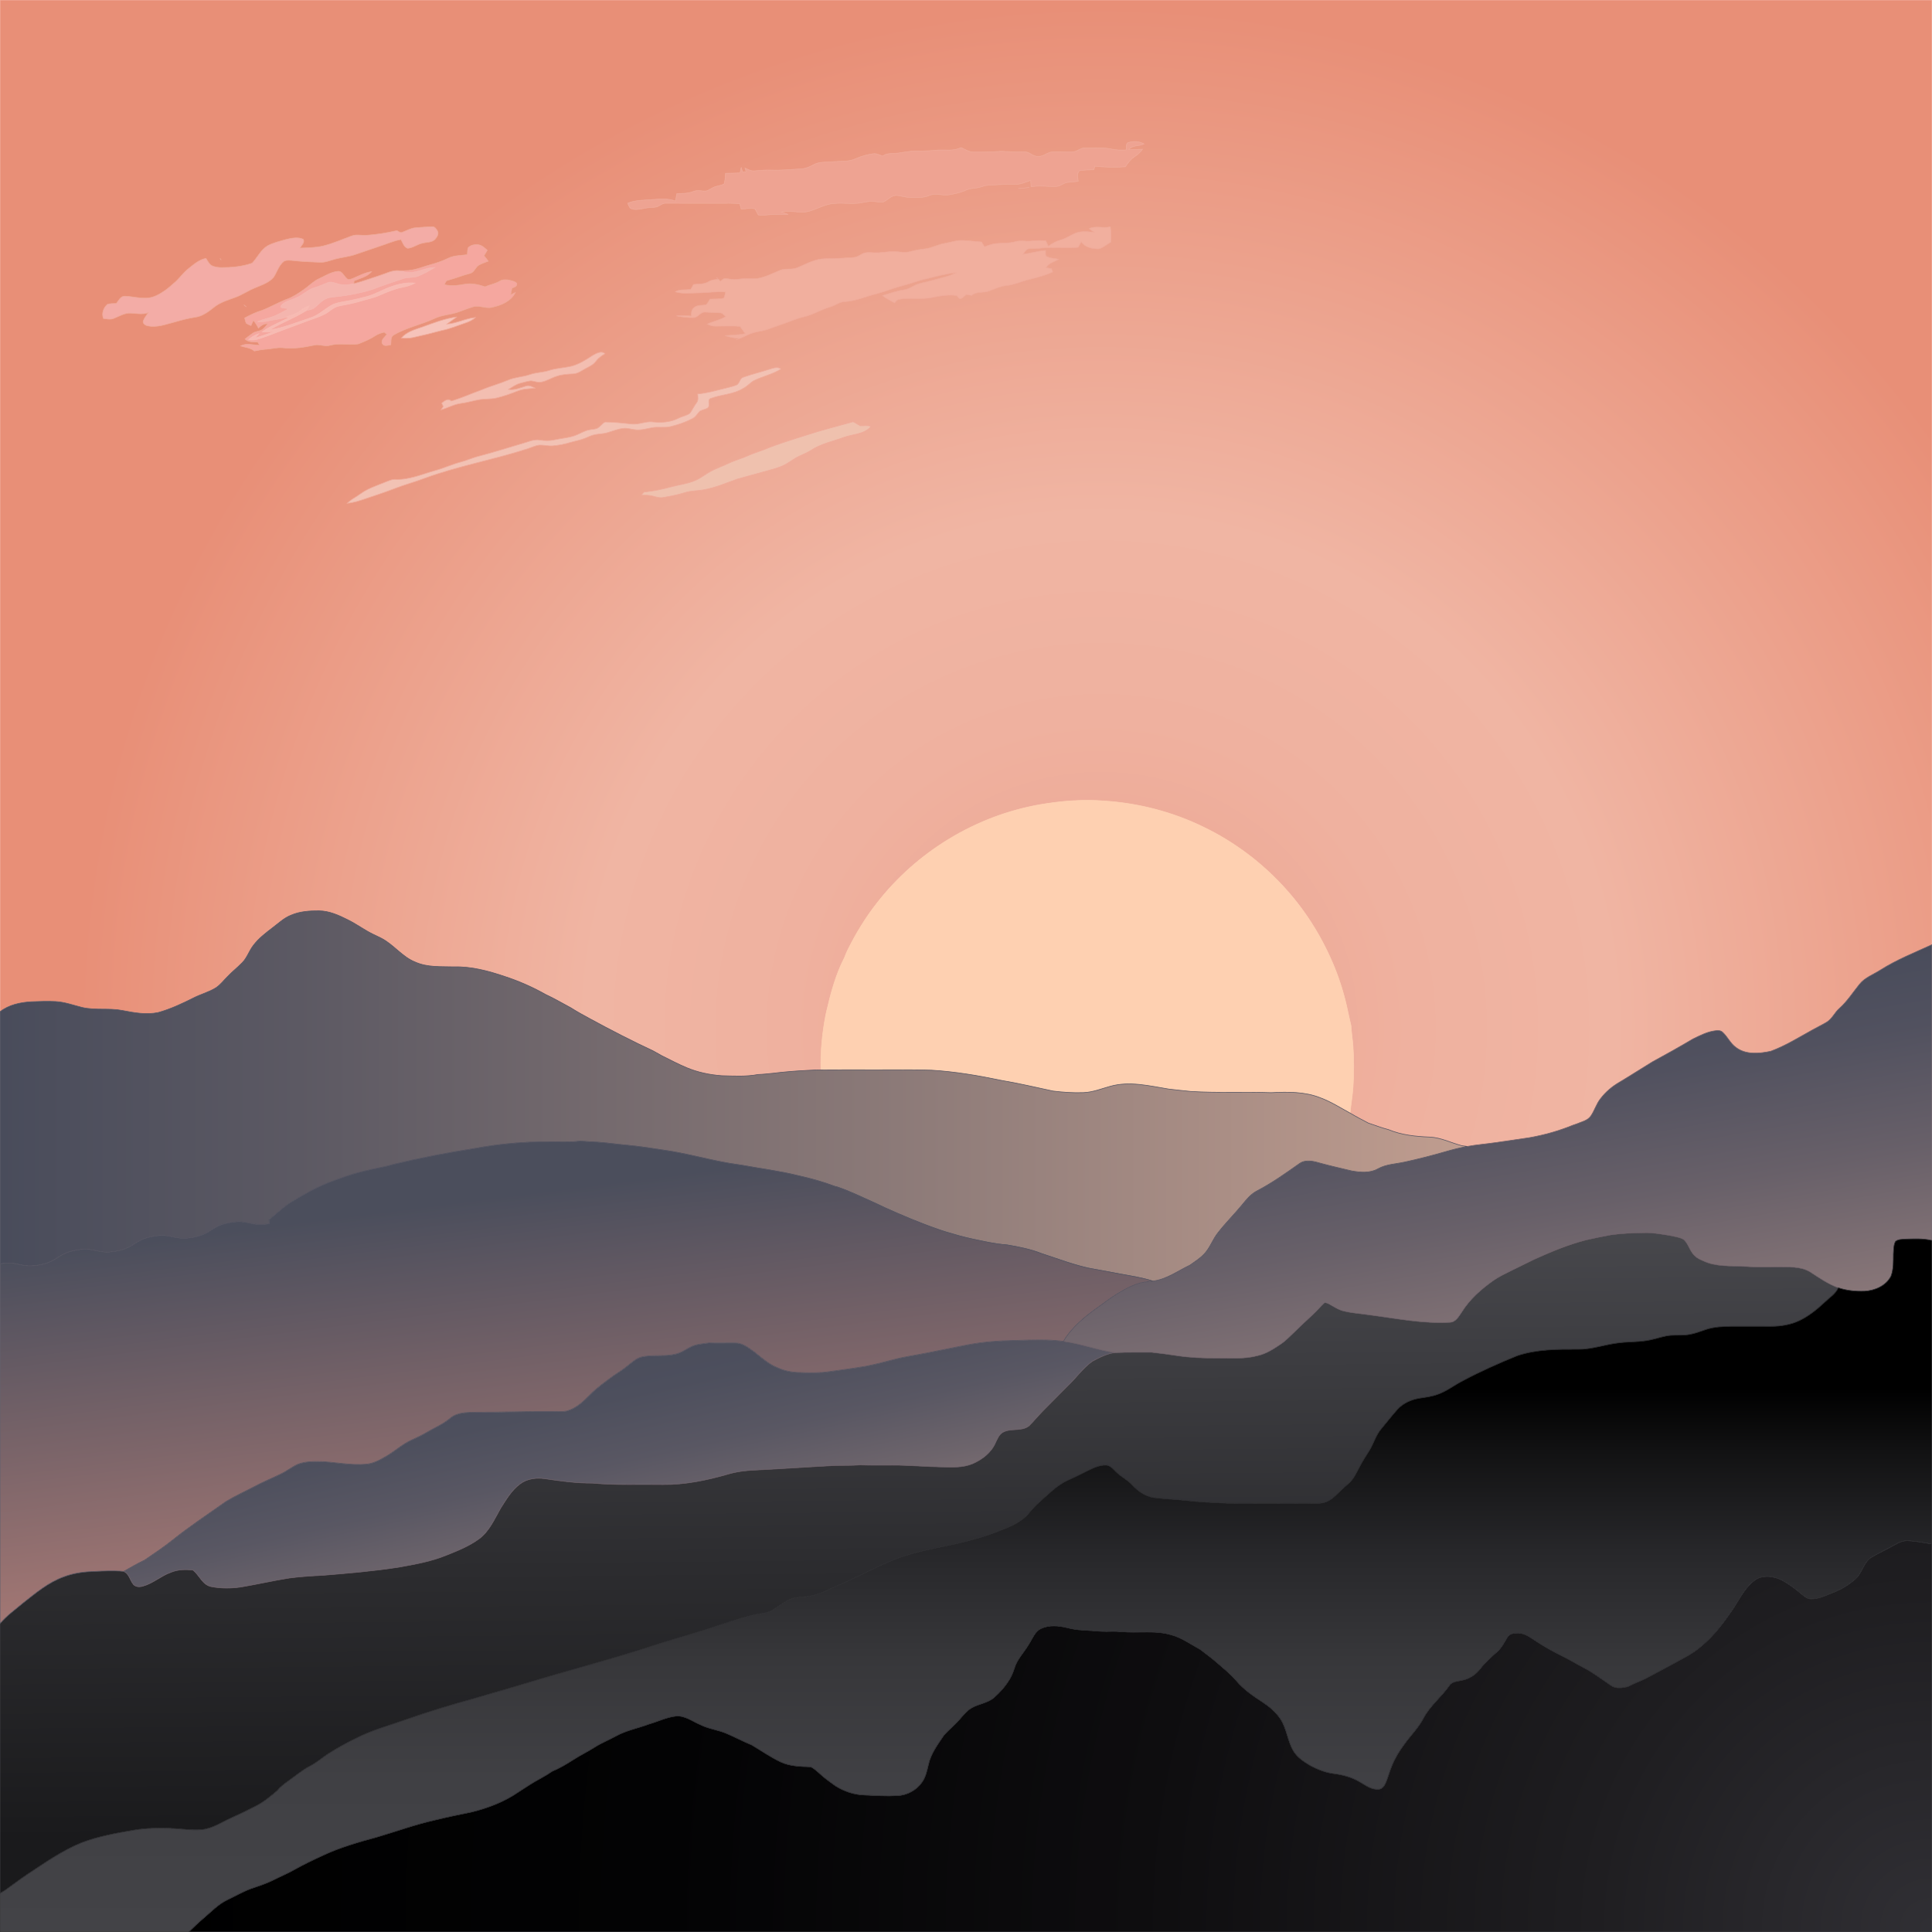
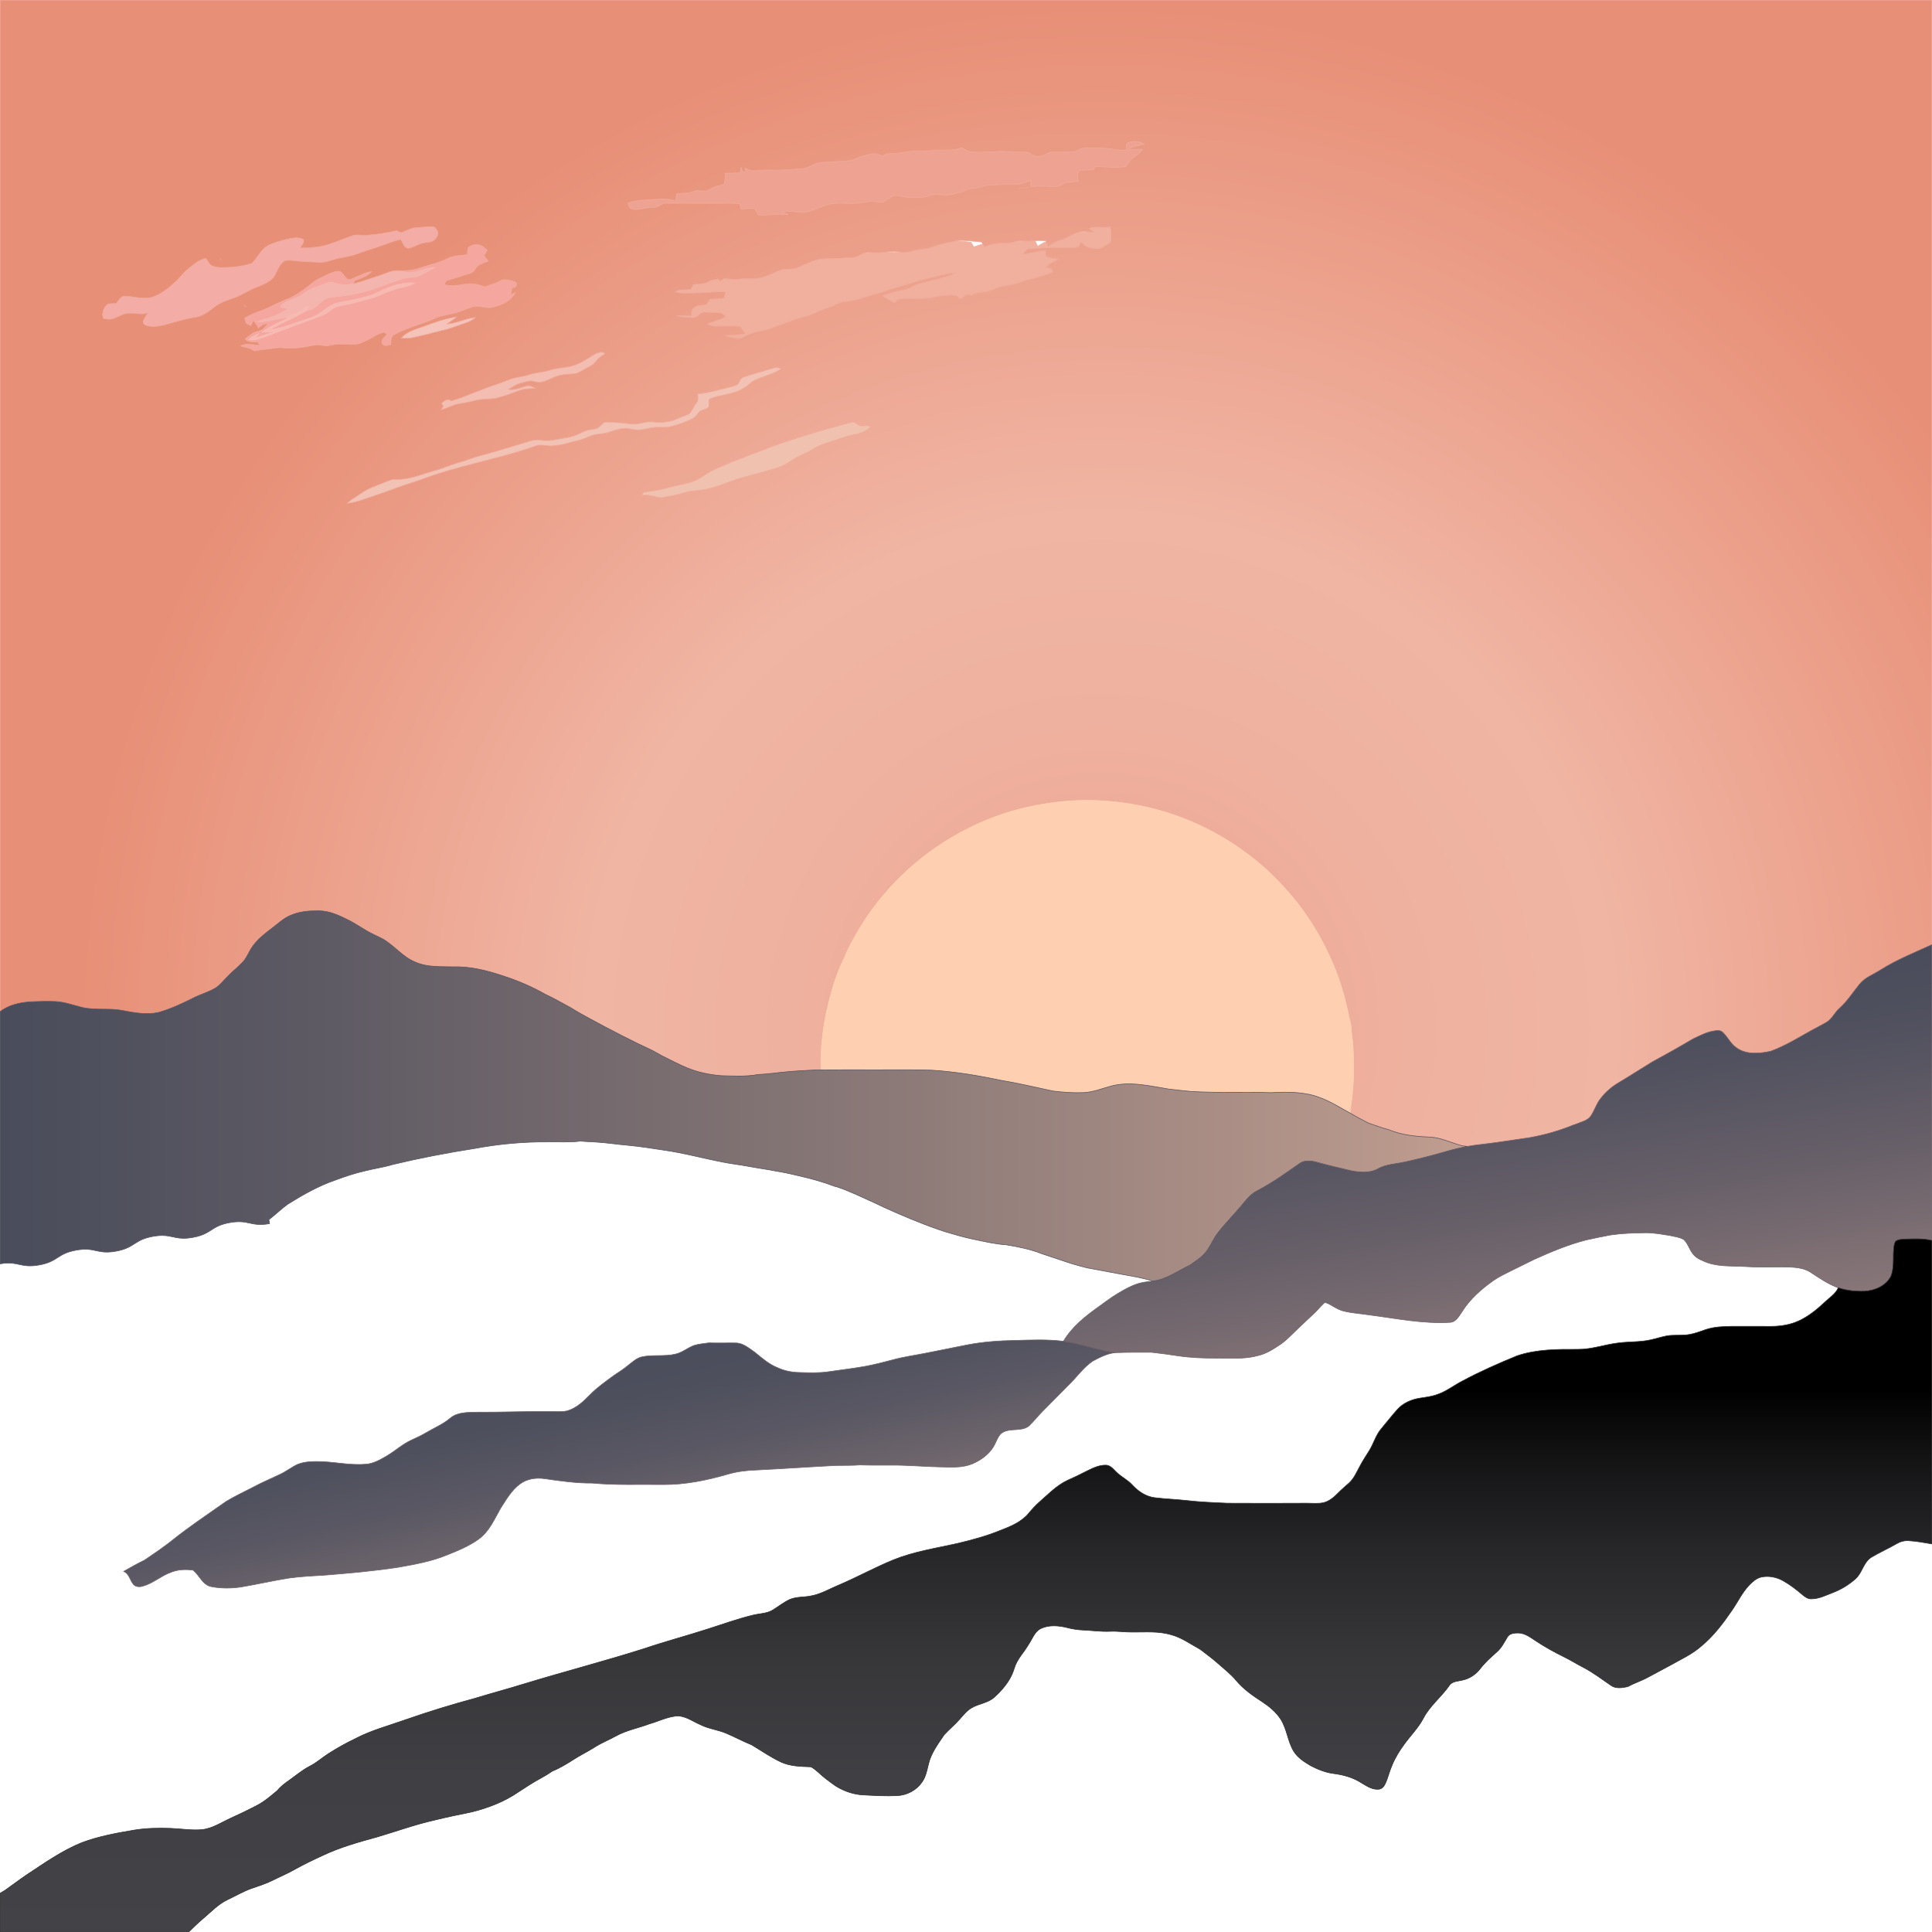
<svg xmlns="http://www.w3.org/2000/svg" version="1.1" id="Layer_1" x="0px" y="0px" viewBox="479.953 -0.047 1600.094 1600.094" enable-background="new 479.953 -0.047 1600.094 1600.094" xml:space="preserve">
  <g>
    <path fill="#EEA392" stroke="#EEA392" stroke-width="0.5" d="M1413.958,118.15c4.367-1.458,9.45-1.333,13.492,1.033   c-4.125,2.05-9.725,0.717-12.758,4.733c3.842-0.033,7.675-0.25,11.525-0.4c-1.733,2.508-4.042,4.5-6.567,6.158   c-3.225,2.133-5.617,5.217-7.7,8.425c-8.417,0.542-16.883,0.408-25.275-0.492c-0.267,0.958-0.533,1.908-0.775,2.875   c-3.992,0.325-8.066,0.025-11.975,0.933c-2.408,2.225-1.183,5.858-0.992,8.692c-2.925,0.417-5.883,0.55-8.8,0.892   c-3.467,0.367-6.075,3.367-9.625,3.367c-6.875,0.225-13.808-0.942-20.633,0.267c-0.1-1.8-0.183-3.592-0.267-5.383   c-4.375,1.633-8.8,3.642-13.592,3.342c-6.975-0.342-13.925,0.458-20.892,0.7c-2.558,0.075-4.992,0.858-7.4,1.617   c-3.658,1.192-7.683,0.667-11.208,2.308c-4.717,2.175-9.825,3.317-14.933,4.092   c-5.208,0.842-10.617-1.758-15.658,0.4c-5.225,2.35-11.058,1.792-16.625,1.692c-3.908-0.025-7.625-1.517-11.517-1.617   c-4.1,0.308-6.75,3.958-10.367,5.458c-2.975,0.433-5.95-0.425-8.925-0.5c-4.225-0.275-8.267,1.292-12.45,1.567   c-8.642,0.683-17.6-1.325-26,1.508c-7.092,2.108-13.792,6.492-21.458,5.817   c-5.167-0.45-10.358-1.017-15.517-0.208c1.875,0.742,3.767,1.442,5.667,2.158c-5.792-0.05-11.608-0.317-17.367,0.35   c-2.442,0.175-4.967,0.667-7.35-0.025c-1.108-1.608-1.758-3.475-2.875-5.058c-3.733-0.775-7.55,0.067-11.292,0.317   c-0.4-1.508-0.792-3.008-1.175-4.508c-5.325-0.492-10.675-0.408-16.008-0.325c-15.025-0.025-30.058,0.058-45.083-0.075   c-3.458-0.3-5.725,3.033-9.033,3.258c-3.292,0.3-6.608,0.375-9.825,1.133c-3.483,0.667-7.392,1.5-10.675-0.233   c-1.042-1.192-1.525-2.725-2.208-4.117c5.892-2.642,12.433-2.442,18.725-2.983c6.933-0.342,14.15-1.467,20.8,1.15   c0.392-2.067,0.8-4.117,1.192-6.175c4.617-0.15,9.375-0.008,13.733-1.8c3.4-1.425,7.05-0.117,10.567-0.392   c2.775-0.75,4.958-2.875,7.75-3.633c2.317-0.825,4.967-0.875,7.075-2.242c0.875-2.825,0.867-5.825,1.183-8.742   c4.008-0.133,8.025-0.25,12.042-0.3c0.3-1.533,0.617-3.067,0.933-4.592c0.342,1.225,0.692,2.458,1.042,3.692   c0.992-0.042,1.992-0.083,3-0.125c-0.3-1.008-0.592-2.017-0.883-3.025c2.442,1.192,4.983,2.558,7.8,2.3   c4.508-0.267,9.008-0.85,13.533-0.633c8.35,0.358,16.667-0.525,24.992-0.992c3.758-0.158,7.25-1.675,10.508-3.442   c4.908-2.767,10.725-1.883,16.108-2.45c6.275-0.675,12.925,0.25,18.792-2.55c4.583-2.042,9.458-3.4,14.433-4.083   c2.767-0.4,5.292,1.075,7.792,2.017c2.25-1.825,5.133-2.217,7.942-2.208c7.092-0.083,13.975-2.4,21.1-2.125   c5.292,0.183,10.575-0.175,15.842-0.65c6.675-0.592,13.808,1.1,20.025-2.15c3.458,1.533,6.792,3.9,10.742,3.758   c6.575-0.033,13.158,0.05,19.708-0.5c5.958-0.508,11.883,0.675,17.842,0.367c2.767,0.033,5.792-0.492,8.308,0.975   c2.317,1.333,4.717,2.908,7.533,2.658c4.3,0.333,7.408-3.483,11.592-3.65c5.325-0.325,10.65,0.342,15.983,0.117   c4.2,0.067,7.275-3.783,11.525-3.492c7.175,0.142,14.458-0.517,21.533,1.033c3.95,0.85,8.008,0.908,12.025,0.667   C1412.992,122.175,1412.308,119.508,1413.958,118.15z" />
    <path fill="#F3ACA6" stroke="#F3ACA6" stroke-width="0.5" d="M824.258,188.55c4.642-0.3,9.3-0.808,13.958-0.775   c1.992-0.067,3.125,1.933,4.017,3.417c1.375,2.317-0.3,4.958-1.808,6.742c-2.567,2.908-6.817,2.45-10.25,3.342   c-4.425,0.733-8.075,3.983-12.583,4.308c-3.15-0.967-4.05-4.758-5.608-7.3c-6.033,1.075-11.633,3.675-17.45,5.508   c-6.567,2.342-13.225,4.375-19.783,6.733c-5.758,2.075-11.925,2.475-17.783,4.142   c-3.942,1.05-7.833,2.742-11.992,2.533c-7.425-0.392-14.867-0.558-22.25-1.458c-2.467-0.15-5.15-0.642-7.467,0.475   c-4.35,3.267-5.817,8.767-8.575,13.2c-3.842,4.608-9.825,6.475-15.15,8.767c-5.825,2.25-10.95,5.958-16.833,8.058   c-5.942,2.208-12.225,3.992-17.283,7.983c-4.625,3.642-9.483,7.517-15.5,8.392c-5.55,0.825-10.983,2.175-16.358,3.775   c-7.725,1.85-15.608,5.308-23.683,3.292c-1.825-0.333-4.175-2.308-3.117-4.292c0.958-2.367,2.533-4.408,4.017-6.458   c-4.758,1.65-9.725,0.617-14.583,0.342c-5.192-0.292-9.633,2.708-14.292,4.467   c-2.675,1.067-5.567,0.317-8.292-0.042c-1.642-4.125,0.033-8.833,3.258-11.65c2.358-0.842,4.925-0.617,7.383-0.758   c1.983-2.3,3.533-6.125,7.075-6.025c5.883,0.133,11.642,1.833,17.55,1.575c5.975-0.017,11.283-3.192,16.042-6.483   c2.742-1.992,5.25-4.267,7.8-6.492c4.017-3.492,6.992-8.017,11.192-11.308c4.45-3.492,8.833-7.55,14.608-8.625   c1.325,2,2.408,4.308,4.375,5.775c2.525,1.5,5.567,1.708,8.433,1.833c8.583,0.008,17.325-0.775,25.45-3.642   c4.475-4.625,7.15-11.125,12.95-14.458c4.692-2.475,9.917-3.708,14.992-5.133c4.658-1.1,9.858-2.325,14.417-0.208   c1.408,2.742-1.608,5.058-2.767,7.308c6.492-0.258,13.075-0.275,19.425-1.808c8.075-2,15.675-5.433,23.475-8.242   c3.833-1.483,7.933-0.317,11.9-0.533c8.6-0.55,17.125-1.967,25.525-3.883c1.383,0.7,2.817,2.2,4.475,1.35   C816.842,190.992,820.275,188.808,824.258,188.55z" />
-     <path fill="#F1AF9E" stroke="#F1AF9E" stroke-width="0.5" d="M1382.108,189.358c5.483-2.792,11.692,0.067,17.425-1.575   c0.525,4.208,0.609,8.458,0.308,12.692c-3.3,1.867-6.242,4.617-9.975,5.542c-5.317,0.017-11.283-1.2-14.442-5.917   c-0.867,1.55-1.725,3.1-2.575,4.658c-11.15,0.858-22.383-0.6-33.492,0.967c-2.292,0.242-4.592,0.067-6.883,0.167   c-2.683,0.025-3.85,2.908-5.333,4.683c6.308-0.783,12.425-2.733,18.792-3.167c0,1.558-0.183,3.175,0.3,4.692   c3.158,1.892,7.058,1.8,10.583,2.558c-3.7,2.05-8.375,3.067-10.575,7.025c1.467,0.258,2.958,0.5,4.45,0.75   c0.367,0.908,0.733,1.817,1.117,2.725c-6.217,2.925-12.9,4.592-19.533,6.258c-6.4,1.492-12.425,4.433-19.025,5.075   c-4.967,0.475-9.442,2.742-14.058,4.417c-4.717,1.875-10.417,0.1-14.508,3.667c-1.508-0.225-3.008-0.458-4.508-0.692   c-1.417,1.233-2.783,2.575-4.442,3.475c-1.617,0.108-2.333-1.767-3.4-2.65c-6.625-0.833-13.275,0.108-19.758,1.458   c-9.475,2.225-19.325-0.108-28.825,1.817c-1.192,0.692-2.025,1.825-2.95,2.817c-3.35-1.975-6.9-3.633-9.992-6.008   c5.842-1.658,11.55-3.883,17.6-4.717c5.017-0.575,8.792-4.417,13.675-5.417c7.342-1.617,14.575-3.7,21.833-5.667   c2.858-0.775,5.592-1.958,8.217-3.342c-8.117,0.908-16.042,2.883-23.925,4.958   c-6.867,1.342-13.342,4.083-20.125,5.75c-7.325,1.85-14.308,4.783-21.6,6.742   c-9.142,2.183-17.867,6.292-27.367,6.717c-4.25,0.258-7.6,3.258-11.608,4.333c-7.492,2.1-14.133,6.45-21.75,8.175   c-7.292,1.675-14.025,5.017-21.15,7.225c-4.392,1.4-8.608,3.383-13.142,4.342c-2.992,0.658-6.05,1.05-8.95,2.058   c-3.4,1.167-6.508,3.017-9.858,4.292c-4.133-0.267-8.242-0.975-12.158-2.317c5.567-0.467,11.2-0.475,16.692-1.667   c-1.508-1.983-2.975-3.992-4.4-6.033c-6.775-0.567-13.567-0.092-20.35-0.125c-2.317,0.058-4.525-0.675-6.567-1.717   c4.908-2.467,10.508-3.267,15.183-6.267c-1.417-1.242-2.708-3.025-4.758-3.092   c-4.067-0.283-8.142-0.342-12.208-0.542c-4.017-0.508-5.933,4.433-9.775,4.533c-4.725,0.075-9.45-0.508-14.075-1.45   c4.083-0.475,8.183-0.183,12.267,0.175c-0.008-2.467,0.058-5.325,2.283-6.917c2.75-2.625,6.783-1.567,10.108-2.567   c1.308-1.308,2.133-3,3.1-4.55c3.833-0.192,7.733,0.083,11.492-0.808c0.767-1.617,1.017-3.417,1.325-5.158   c-7.792-0.558-15.533,0.742-23.317,0.783c-6.1,0-12.35,1.008-18.275-0.95c3.9-2.3,8.508-1.175,12.742-2.008   c0.992-1.208,1.617-2.658,2.35-4.025c4.15-0.433,8.642,0.067,12.35-2.208c2.542-1.608,5.558-1.917,8.5-1.975   c0.433,0.558,0.875,1.125,1.325,1.7c1.05-0.85,2.067-1.808,3.317-2.367c3.75-0.042,7.458,1.35,11.225,0.608   c5.175-0.883,10.408-0.275,15.617-0.575c6.742-1.008,12.892-4.183,19.125-6.792c4.525-2.042,9.708-0.242,14.275-2.133   c5.342-2.125,10.392-5.008,15.983-6.492c5.9-1.683,12.083-0.842,18.125-1.325c4.175-0.333,8.375-0.4,12.558-0.742   c3.467-0.183,6.058-2.8,9.258-3.8c2.875-0.617,5.842-0.175,8.767-0.15c5.392,0.225,10.708-1.183,16.108-0.958   c4.217,0.117,8.5,1.225,12.675,0.075c4.142-1.133,8.367-1.867,12.633-2.367c5.667-0.642,10.683-3.7,16.317-4.517   c5.008-0.8,9.883-2.742,15.033-2.408c5.108,0.233,10.192,0.808,15.292,1.25c0.833,1.333,1.675,2.667,2.533,4   c3.1-1.2,6.258-2.383,9.6-2.675c5.292-0.667,10.742-0.042,15.917-1.583c4.225-1.275,8.633-0.05,12.942-0.508   c4.083-0.433,8.208-0.625,12.308-0.142c0.667,1.492,1.35,2.983,2.042,4.475c3.217-2.35,6.717-4.325,10.6-5.333   c5.367-1.425,9.65-5.45,15.167-6.442c4.025-0.675,8.117-0.158,12.158,0.092   C1384.733,191.283,1383.408,190.325,1382.108,189.358z" />
+     <path fill="#F1AF9E" stroke="#F1AF9E" stroke-width="0.5" d="M1382.108,189.358c5.483-2.792,11.692,0.067,17.425-1.575   c0.525,4.208,0.609,8.458,0.308,12.692c-3.3,1.867-6.242,4.617-9.975,5.542c-5.317,0.017-11.283-1.2-14.442-5.917   c-0.867,1.55-1.725,3.1-2.575,4.658c-11.15,0.858-22.383-0.6-33.492,0.967c-2.292,0.242-4.592,0.067-6.883,0.167   c-2.683,0.025-3.85,2.908-5.333,4.683c6.308-0.783,12.425-2.733,18.792-3.167c0,1.558-0.183,3.175,0.3,4.692   c3.158,1.892,7.058,1.8,10.583,2.558c-3.7,2.05-8.375,3.067-10.575,7.025c1.467,0.258,2.958,0.5,4.45,0.75   c0.367,0.908,0.733,1.817,1.117,2.725c-6.217,2.925-12.9,4.592-19.533,6.258c-6.4,1.492-12.425,4.433-19.025,5.075   c-4.967,0.475-9.442,2.742-14.058,4.417c-4.717,1.875-10.417,0.1-14.508,3.667c-1.508-0.225-3.008-0.458-4.508-0.692   c-1.417,1.233-2.783,2.575-4.442,3.475c-1.617,0.108-2.333-1.767-3.4-2.65c-6.625-0.833-13.275,0.108-19.758,1.458   c-9.475,2.225-19.325-0.108-28.825,1.817c-1.192,0.692-2.025,1.825-2.95,2.817c-3.35-1.975-6.9-3.633-9.992-6.008   c5.842-1.658,11.55-3.883,17.6-4.717c5.017-0.575,8.792-4.417,13.675-5.417c7.342-1.617,14.575-3.7,21.833-5.667   c2.858-0.775,5.592-1.958,8.217-3.342c-8.117,0.908-16.042,2.883-23.925,4.958   c-6.867,1.342-13.342,4.083-20.125,5.75c-7.325,1.85-14.308,4.783-21.6,6.742   c-9.142,2.183-17.867,6.292-27.367,6.717c-4.25,0.258-7.6,3.258-11.608,4.333c-7.492,2.1-14.133,6.45-21.75,8.175   c-7.292,1.675-14.025,5.017-21.15,7.225c-4.392,1.4-8.608,3.383-13.142,4.342c-2.992,0.658-6.05,1.05-8.95,2.058   c-3.4,1.167-6.508,3.017-9.858,4.292c-4.133-0.267-8.242-0.975-12.158-2.317c5.567-0.467,11.2-0.475,16.692-1.667   c-1.508-1.983-2.975-3.992-4.4-6.033c-6.775-0.567-13.567-0.092-20.35-0.125c-2.317,0.058-4.525-0.675-6.567-1.717   c4.908-2.467,10.508-3.267,15.183-6.267c-1.417-1.242-2.708-3.025-4.758-3.092   c-4.067-0.283-8.142-0.342-12.208-0.542c-4.017-0.508-5.933,4.433-9.775,4.533c-4.725,0.075-9.45-0.508-14.075-1.45   c4.083-0.475,8.183-0.183,12.267,0.175c-0.008-2.467,0.058-5.325,2.283-6.917c2.75-2.625,6.783-1.567,10.108-2.567   c1.308-1.308,2.133-3,3.1-4.55c3.833-0.192,7.733,0.083,11.492-0.808c0.767-1.617,1.017-3.417,1.325-5.158   c-7.792-0.558-15.533,0.742-23.317,0.783c-6.1,0-12.35,1.008-18.275-0.95c3.9-2.3,8.508-1.175,12.742-2.008   c0.992-1.208,1.617-2.658,2.35-4.025c4.15-0.433,8.642,0.067,12.35-2.208c2.542-1.608,5.558-1.917,8.5-1.975   c0.433,0.558,0.875,1.125,1.325,1.7c1.05-0.85,2.067-1.808,3.317-2.367c3.75-0.042,7.458,1.35,11.225,0.608   c5.175-0.883,10.408-0.275,15.617-0.575c6.742-1.008,12.892-4.183,19.125-6.792c4.525-2.042,9.708-0.242,14.275-2.133   c5.342-2.125,10.392-5.008,15.983-6.492c5.9-1.683,12.083-0.842,18.125-1.325c4.175-0.333,8.375-0.4,12.558-0.742   c3.467-0.183,6.058-2.8,9.258-3.8c5.392,0.225,10.708-1.183,16.108-0.958   c4.217,0.117,8.5,1.225,12.675,0.075c4.142-1.133,8.367-1.867,12.633-2.367c5.667-0.642,10.683-3.7,16.317-4.517   c5.008-0.8,9.883-2.742,15.033-2.408c5.108,0.233,10.192,0.808,15.292,1.25c0.833,1.333,1.675,2.667,2.533,4   c3.1-1.2,6.258-2.383,9.6-2.675c5.292-0.667,10.742-0.042,15.917-1.583c4.225-1.275,8.633-0.05,12.942-0.508   c4.083-0.433,8.208-0.625,12.308-0.142c0.667,1.492,1.35,2.983,2.042,4.475c3.217-2.35,6.717-4.325,10.6-5.333   c5.367-1.425,9.65-5.45,15.167-6.442c4.025-0.675,8.117-0.158,12.158,0.092   C1384.733,191.283,1383.408,190.325,1382.108,189.358z" />
    <path fill="#F5A79F" stroke="#F5A79F" stroke-width="0.5" d="M867.725,205.133c1.967-2.15,5.175-2.792,7.983-2.525   c3.167,0.283,5.558,2.575,7.783,4.617c-0.908,1.483-1.817,2.975-2.717,4.467c1.183,1.508,2.375,3.017,3.567,4.525   c-2.542,1.025-5.175,1.867-7.6,3.158c-3.167,1.692-3.908,6.308-7.7,7.05c-6.1,1.558-11.917,4.008-18.017,5.583   c-1.867,0.3-2.333,2.242-3.067,3.675c5.542,1.467,11.275,0.675,16.825-0.325c5.708-1.017,11.492,0.258,16.883,2.125   c4.125-1.825,8.717-2.483,12.592-4.883c1.908-1.208,4.208-1.017,6.358-0.825c2.483,0.625,5.342,0.9,7.292,2.75   c0.608,2.583-2.075,3.317-3.958,4.017c-0.45,1.875-0.808,3.758-1.175,5.65c1.308-0.608,2.617-1.208,3.892-1.875   c-3.6,7.183-11.633,10.458-19.05,12.075c-5.35,1.45-10.683-2.05-15.992-0.317c-4.433,1.217-8.617,3.167-12.992,4.55   c-6.042,2.017-12.6,2.142-18.417,4.883c-11.225,5.308-23.692,7.625-34.442,13.992   c-2.583,1.725-1.817,5.308-2.15,7.967c-2.35,0.417-5.692,1.742-7.108-1.033c-1.2-3.058,2.233-5.392,3.9-7.525   c-0.725-0.625-1.45-1.25-2.167-1.867c-2.5,0.633-5.025,1.325-7.192,2.775c-4.483,2.958-9.458,5.1-14.467,6.975   c-7.7,1.092-15.625-0.967-23.25,1.125c-4.4,1.375-8.817-1.242-13.225-0.092c-8.425,1.775-17.1,3.192-25.717,2.175   c-4.567-0.525-9.033,0.808-13.55,1.133c-3.45,0.25-6.867,0.783-10.233,1.533c-3.158-2.75-7.483-2.975-11.317-4.158   c4.858-2.783,10.492-0.592,15.708-0.633c-0.525-0.867-1.042-1.725-1.558-2.583c-3.633-0.108-7.725,0.208-10.533-2.55   c2.125-1.583,4.158-3.3,6.358-4.792c2.183-1.517,4.992-1.508,7.333-2.683c2.117-1.308,3.617-3.35,5.167-5.242   c-3.117-0.233-5.642,1.592-7.792,3.617c-1.158-2.283-2.517-4.475-4.167-6.425c-0.667,1.458-1.408,2.892-2,4.392   c-1.325-0.575-2.708-1.083-3.875-1.942c-0.692-1.358-0.983-2.875-1.342-4.342c4.633-2.467,9.333-4.858,14.408-6.292   c7.067-2.742,13.617-6.658,20.733-9.308c5.233-1.858,9.783-5.092,14.3-8.233c4.092-2.842,7.525-6.65,12.142-8.708   c5.058-2.283,9.892-5.583,15.55-6.092c3.65-0.425,4.917,3.9,7.317,5.817c1.3,1.842,3.508,0.583,5.175,0.058   c5.05-2.142,9.942-4.883,15.467-5.617c-3.775,4.3-9.558,5.425-14.558,7.667c-0.017,0.758-0.025,1.517-0.033,2.275   c-4.342,1-8.967,1.517-13.292,0.142c-2.708-0.608-5.55-2.192-8.317-1.033c-3.617,1.458-7.175,3.092-10.942,4.15   c-5.775,1.658-9.892,6.45-15.475,8.517c-4.192,2.058-9.567,2.7-12.467,6.692c0.025,0.317,0.075,0.942,0.1,1.25   c2.108,0.542,4.292,0.75,6.458,1c-5.558,2.975-11.067,6.267-17.225,7.875c-3.017,0.8-6.008,1.725-8.833,3.05   c2.867,0.033,5.758-0.133,8.575-0.75c5.017-1.117,10.2-1.433,15.1-3.05c1.083-0.108,2.167-0.208,3.25-0.283   c-7.533,4.3-15.833,7.25-22.908,12.342c3.458,0.125,6.925-0.042,10.367-0.375c-5.408,2.058-10.883,3.95-16.425,5.658   c1.092-1.258,2.175-2.508,3.242-3.783c-3.083,1.1-5.975,2.7-8.392,4.942c5.858,1.25,11.325-1.825,16.742-3.525   c10.825-4.267,21.792-8.167,32.675-12.283c4.608-1.75,9.392-3.133,13.767-5.442c3.808-1.967,6.767-5.5,11.067-6.467   c5.242-1.225,10.608-1.883,15.767-3.442c6.35-1.942,12.95-3.175,19.042-5.883c5.817-2.558,11.733-5.033,18-6.25   c3.708-0.7,7.367-1.75,10.692-3.575c-7.092-0.717-14.167,0.933-20.775,3.383c-6.625,2.467-12.742,6.208-19.625,7.967   c-6.317,1.633-12.667,3.158-19.108,4.167c-3.925,0.617-7.883,1.6-11.233,3.825c-5.267,3.408-10.067,7.775-16.2,9.617   c-11.083,3.55-21.908,8.3-33.508,9.933c9.7-6.117,20.658-9.933,30.367-16.05c2.542-0.7,5.408-0.942,7.408-2.867   c3.692-3.275,7.3-7.367,12.475-8.1c11.658-1.167,23.35-2.992,34.55-6.525c8.583-3.258,17.267-6.225,25.992-9.083   c4.117-1.333,8.633-0.483,12.667-2.175c4.65-1.933,9.05-4.442,13.383-6.992c-7.242,0.058-13.717,4.033-20.925,4.233   c-2.925,0.133-5.717-0.858-8.5-1.6c2.55,0.058,5.117,0.058,7.675-0.15c6.367-0.475,12.233-3.208,18.358-4.8   c5.058-1.317,9.967-3.125,14.683-5.375c4.867-2.433,10.433-2.033,15.667-2.933   C867.158,208.933,867.058,206.95,867.725,205.133z" />
    <path fill="#F4B5AE" stroke="#F4B5AE" stroke-width="0.5" d="M819.133,225.7c7.208-0.2,13.683-4.175,20.925-4.233   c-4.333,2.55-8.733,5.058-13.383,6.992c-4.033,1.692-8.55,0.842-12.667,2.175c-8.725,2.858-17.408,5.825-25.992,9.083   c-11.2,3.533-22.892,5.358-34.55,6.525c-5.175,0.733-8.783,4.825-12.475,8.1c-2,1.925-4.867,2.167-7.408,2.867   c0.867-1.283,1.675-2.6,2.483-3.917c-2.633,0.833-5.117,2.083-7.217,3.9c-3.433,2.942-8,3.8-12.067,5.542   c-4.9,1.617-10.083,1.933-15.1,3.05c-2.817,0.617-5.708,0.783-8.575,0.75c2.825-1.325,5.817-2.25,8.833-3.05   c6.158-1.608,11.667-4.9,17.225-7.875c-2.167-0.25-4.35-0.458-6.458-1c-0.025-0.308-0.075-0.933-0.1-1.25   c2.9-3.992,8.275-4.633,12.467-6.692c5.583-2.067,9.7-6.858,15.475-8.517c3.767-1.058,7.325-2.692,10.942-4.15   c2.767-1.158,5.608,0.425,8.317,1.033c4.325,1.375,8.95,0.858,13.292-0.142c7.142-1.85,14.05-4.483,21.083-6.7   c5.383-1.65,10.625-4.725,16.45-4.092C813.417,224.842,816.208,225.833,819.133,225.7z" />
    <path fill="#F7BAB2" stroke="#F7BAB2" stroke-width="0.5" d="M802.892,237.75c6.608-2.45,13.683-4.1,20.775-3.383   c-3.325,1.825-6.983,2.875-10.692,3.575c-6.267,1.217-12.183,3.692-18,6.25c-6.092,2.708-12.692,3.942-19.042,5.883   c-5.158,1.558-10.525,2.217-15.767,3.442c-4.3,0.967-7.258,4.5-11.067,6.467c-4.375,2.308-9.158,3.692-13.767,5.442   c-10.883,4.117-21.85,8.017-32.675,12.283c-5.417,1.7-10.883,4.775-16.742,3.525c2.417-2.242,5.308-3.842,8.392-4.942   c-1.067,1.275-2.15,2.525-3.242,3.783c5.542-1.708,11.017-3.6,16.425-5.658c-3.442,0.333-6.908,0.5-10.367,0.375   C704.2,269.7,712.5,266.75,720.033,262.45c-1.083,0.075-2.167,0.175-3.25,0.283c4.067-1.742,8.633-2.6,12.067-5.542   c2.1-1.817,4.583-3.067,7.217-3.9c-0.808,1.317-1.617,2.633-2.483,3.917c-9.708,6.117-20.667,9.933-30.367,16.05   c11.6-1.633,22.425-6.383,33.508-9.933c6.133-1.842,10.933-6.208,16.2-9.617c3.35-2.225,7.308-3.208,11.233-3.825   c6.442-1.008,12.792-2.533,19.108-4.167C790.15,243.958,796.267,240.217,802.892,237.75z" />
    <path fill="#F6C3BA" stroke="#F6C3BA" stroke-width="0.5" d="M829.975,270.658c9.258-3.342,18.55-7.008,28.383-8.242   c-2.742,2-5.575,3.875-8.292,5.917c8.183-0.542,15.558-4.742,23.708-5.458c-2.475,2.283-5.583,3.667-8.75,4.717   c-6.333,2.092-12.492,4.792-19.083,6.042c-7.958,2.167-15.967,4.158-24.042,5.892   c-3.158,0.675-6.408,0.7-9.617,0.442C816.7,274.667,823.708,272.817,829.975,270.658z" />
    <path fill="#F3BEB1" stroke="#F3BEB1" stroke-width="0.5" d="M970.908,294.25c2.992-1.625,7.042-4.083,10.15-1.367   c-2.867,1.692-5.642,3.617-7.642,6.333c-2.058,2.842-5.325,4.283-8.325,5.892c-3.425,1.792-6.667,4.442-10.725,4.483   c-4.333,0.225-8.733,0.442-12.892,1.825c-4.617,1.342-8.708,4.167-13.475,5.025c-2.983,0.533-5.792-1.1-8.75-1.05   c-2.7,0.342-5.308,1.192-7.95,1.825c-3.833,0.858-6.983,3.308-10.3,5.267c5.117,0.858,9.892-1.375,14.667-2.8   c2.75-0.933,5.358,0.742,7.775,1.833c-4.958,0.35-10.058,0.375-14.742,2.275c-5.758,2.275-11.625,4.358-17.658,5.783   c-4.45,1.05-9.067,0.583-13.558,1.3c-5.167,0.758-10.142,2.467-15.333,3.108c-5.983,0.7-11.258,3.775-16.967,5.417   c0.625-0.95,1.258-1.883,1.9-2.817c-0.442-0.917-0.883-1.833-1.317-2.733c2.067-1.717,5.475-4.508,7.817-1.742   c8.433-2.367,16.375-6.083,24.6-9.033c7.392-3.133,15.183-5.167,22.575-8.3c5.7-2.483,12.05-2.542,17.9-4.558   c5.283-1.892,11.017-1.733,16.325-3.525c5.975-1.875,12.292-2.025,18.358-3.475   C959.775,301.533,965.383,297.817,970.908,294.25z" />
    <path fill="#F2C2B4" stroke="#F2C2B4" stroke-width="0.5" d="M1116.75,305.892c3.267-0.942,7.008-2.542,10.158-0.383   c-7.133,4.575-15.658,6.183-23.158,10c-2.825,1.867-5.075,4.508-8.125,6.042c-8.05,5.117-17.958,5.033-26.708,8.283   c-3.842,0.9-0.2,5.908-2.75,7.95c-1.992,1.333-4.5,1.525-6.567,2.717c-2.108,2.058-3.475,4.95-6.292,6.217   c-5.792,3.017-12.05,5.158-18.4,6.617c-4.917,1.133-9.983-0.108-14.908,0.85c-4.417,0.775-8.817,2.175-13.35,1.725   c-3.458-0.25-6.825-1.533-10.308-1.2c-4.533,0.5-8.783,2.217-13.108,3.525c-3.292,1.017-6.758,1.025-10.125,1.608   c-3.025,0.508-5.767,1.925-8.575,3.067c-3.767,1.558-7.808,2.208-11.7,3.342c-5,1.442-10.108,2.633-15.317,2.95   c-3.608,0.242-7.15-0.758-10.75-0.617c-3.533,0.383-6.733,2.075-10.1,3.1c-28.225,9.142-57.633,14.267-85.508,24.55   c-7.975,3.017-16.225,5.2-24.175,8.275c-7.75,2.992-15.633,5.592-23.5,8.225C778.25,414.467,773,416.375,767.45,416.775   c1.917-1.817,4.058-3.367,6.325-4.708c3.625-2.175,6.883-4.933,10.708-6.775c4.958-2.433,10.183-4.233,15.283-6.333   c2.242-0.85,4.492-1.942,6.942-1.992c11.492,0.692,22.283-4.1,33.117-7.167c7.458-1.975,14.467-5.308,21.933-7.267   c4.483-1.167,8.708-3.1,13.167-4.358c12.6-3.208,24.975-7.233,37.458-10.883c4.842-1.292,9.633-3.783,14.775-2.875   c4.008,0.592,8.1,0.7,12.075-0.208c6.333-1.425,13-1.642,18.983-4.358c3.133-1.325,6.092-3.175,9.475-3.842   c2.125-0.458,4.333-0.483,6.425-1.125c2.792-1.15,4.292-4.175,7.025-5.4c7.525-0.008,15.033,0.958,22.517,1.675   c5.742,0.475,11.192-2.483,16.933-1.767c7.208,0.85,14.858,0.217,21.392-3.15c3.042-1.567,6.683-1.975,9.408-4.117   c2.033-2.725,3.333-5.933,5.458-8.608c1.742-2.05,1-4.867,0.933-7.3c7.35-0.542,14.417-2.692,21.55-4.392   c3.475-0.975,7.075-1.592,10.433-2.95c2.992-1.158,2.608-5.742,5.925-6.533   C1102.575,309.783,1109.783,308.225,1116.75,305.892z" />
    <path fill="#EFC1AE" stroke="#EFC1AE" stroke-width="0.5" d="M1146.558,360.708c13.133-4.35,26.575-7.667,39.875-11.433   c2.125,0.808,3.917,2.242,5.917,3.292c3.008,0.192,6.083-0.525,9.042,0.483   c-5.583,6.742-14.95,6.367-22.542,9.133c-9.242,3.375-19.167,5.333-27.45,10.875   c-4.217,2.658-9.05,4.108-13.275,6.742c-2.75,1.692-5.342,3.625-8.217,5.1c-4.675,2.458-9.858,3.65-14.9,5.108   c-8.042,2.292-16.15,4.317-24.175,6.65c-9.2,3.175-18.192,7.208-27.842,8.883c-5.258,1-10.733,0.725-15.867,2.392   c-5.775,1.883-11.767,2.942-17.725,3.992c-3.108,0.625-6.142-0.475-9.117-1.2c-3.008-0.767-6.133-0.725-9.208-0.658   c0.758-0.858,1.517-1.708,2.275-2.558c7.8-0.842,15.5-2.383,23.05-4.5c6.567-1.708,13.433-2.483,19.683-5.267   c4.667-2.017,8.567-5.383,13.058-7.717c4.675-2.458,9.7-4.15,14.458-6.442c5.208-2.525,10.875-3.917,16.125-6.35   c4.133-1.892,8.517-3.15,12.758-4.775C1123.583,367.842,1135.1,364.333,1146.558,360.708z" />
    <radialGradient id="SVGID_1_" cx="1094.833" cy="578.175" r="1017.261" gradientTransform="matrix(0.833 0 0 -0.833 480 1333.333)" gradientUnits="userSpaceOnUse">
      <stop offset="0" style="stop-color:#EC9F8A" />
      <stop offset="0.097" style="stop-color:#EDA793" />
      <stop offset="0.302" style="stop-color:#EFB19F" />
      <stop offset="0.502" style="stop-color:#F0B5A3" />
      <stop offset="1" style="stop-color:#E88F77" />
    </radialGradient>
    <path fill="url(#SVGID_1_)" stroke="#EFA998" stroke-width="0.5" d="M1761.183,0h-401.4H480v50.683v82.833v36.425v62.142   V271.65v102.233V546.65v106.675v184.508c7.3-5.758,16.767-7.7,25.85-8.25c6.683-0.217,13.375-0.542,20.058-0.175   c7.642,0.383,14.883,3.092,22.25,4.925c10.933,2.5,22.3,0.317,33.275,2.508c9.708,1.883,19.792,3.75,29.625,1.65   c10.258-2.875,19.942-7.442,29.442-12.208c5.992-3.025,12.617-4.717,18.333-8.3c3.8-2.517,6.492-6.283,9.742-9.4   c3.775-4.025,8.158-7.417,12.008-11.367c4.025-4.058,5.65-9.742,9.117-14.2c4.392-5.875,10.275-10.342,16.05-14.75   c4.967-3.708,9.533-8.175,15.417-10.433c7.258-3.083,15.258-3.608,23.05-3.533c8.508,0.075,16.433,3.725,23.9,7.475   c7.167,3.517,13.55,8.4,20.742,11.867c2.233,1.1,4.508,2.117,6.725,3.267c10.417,5.267,17.425,15.617,28.442,19.892   c9.975,4.458,21.158,3.558,31.808,3.892c14.45-0.425,28.592,3.392,42.175,7.983c11.75,3.858,23.142,8.85,33.908,14.95   c7.125,3.283,13.875,7.3,20.8,10.983c5.1,3.25,10.408,6.158,15.725,9.042c17.317,9.417,34.842,18.442,52.7,26.792   c2.292,1.217,4.508,2.575,6.8,3.808c6.783,3.383,13.508,6.933,20.5,9.883c9.292,3.933,19.275,6,29.317,6.733   c10.017,0.217,20.142,0.9,30.05-1.017c4.008-0.092,7.992-0.608,11.983-0.967   c9.408-1.175,18.867-1.933,28.333-2.408c3.908-0.233,7.808-0.425,11.725-0.417   c-0.408-15.358,1.125-30.717,4.05-45.783v-0c0.2-0.958,0.417-1.908,0.65-2.842   c3.542-15.217,7.65-30.508,14.842-44.458c0.833-2.242,1.75-4.45,2.817-6.592   c6.775-13.542,14.675-26.558,24.05-38.467c32.992-42.517,82.008-72.325,135.067-81.575   c17.692-3.033,35.758-4.458,53.692-2.992c28.067,1.892,55.8,9.033,81.125,21.333   c26.292,12.6,49.992,30.533,69.325,52.35c16.958,18.933,30.308,40.95,39.867,64.458   c4.65,11.575,8.258,23.567,10.817,35.775c0.833,4.059,1.808,8.083,2.7,12.133c0.283,5.575,1.242,11.083,1.65,16.65   c0.808,11.283,0.775,22.625,0.075,33.925c-0.475,7.308-1.792,14.525-2.517,21.808   c4.917,2.967,10.033,5.592,15.117,8.283c5.55,1.817,10.992,3.983,16.667,5.417   c10.85,4.558,22.717,5.742,34.367,6.2c9.283,0.45,17.658,4.858,26.5,7.15c1.467,0.233,2.95,0.433,4.467,0.583   c7.55-1.392,15.208-1.958,22.8-3.067c9.517-1.325,19.025-2.742,28.525-4.15c12.35-2.183,24.475-5.592,36.092-10.325   c0.958-0.342,1.942-0.675,2.933-1.017c4.142-1.825,9.258-2.675,11.983-6.667c3.133-4.567,4.583-10.092,8.1-14.433   c4.217-5.508,9.592-10.067,15.608-13.525c9.183-5.475,18.142-11.325,27.283-16.867   c11.325-6.133,22.558-12.442,33.65-19.008c6.033-2.908,12.142-6.117,18.917-6.817c1.975-0.3,4.183-0.1,5.683,1.392   c4.058,3.767,6.3,9.183,10.9,12.45c8.15,6.3,19.4,5.225,28.875,3.183c12.233-4.475,23.292-11.5,34.667-17.733   c3.741-2.108,7.625-3.958,11.325-6.15c4.775-2.683,6.8-8.15,10.858-11.633   c6.475-5.808,11.15-13.183,16.575-19.892c4.5-5.708,11.566-8.067,17.467-11.917   C2050.825,794.75,2065.633,788.892,2080,782.3V233.975v-38.158v-55.158v-23.167v-45.85v-44.35V0H1761.183z    M934.983,306.692c5.975-1.875,12.292-2.025,18.358-3.475c6.433-1.683,12.042-5.4,17.567-8.967   c2.992-1.625,7.042-4.083,10.15-1.367c-2.867,1.692-5.642,3.617-7.642,6.333c-2.058,2.842-5.325,4.283-8.325,5.892   c-3.425,1.792-6.667,4.442-10.725,4.483c-4.333,0.225-8.733,0.442-12.892,1.825   c-4.617,1.342-8.708,4.167-13.475,5.025c-2.983,0.533-5.792-1.1-8.75-1.05c-2.7,0.342-5.308,1.192-7.95,1.825   c-3.833,0.858-6.983,3.308-10.3,5.267c5.117,0.858,9.892-1.375,14.667-2.8c2.75-0.933,5.358,0.742,7.775,1.833   c-4.958,0.35-10.058,0.375-14.742,2.275c-5.758,2.275-11.625,4.358-17.658,5.783c-4.45,1.05-9.067,0.583-13.558,1.3   c-5.167,0.758-10.142,2.467-15.333,3.108c-5.983,0.7-11.258,3.775-16.967,5.417c0.625-0.95,1.258-1.883,1.9-2.817   c-0.442-0.917-0.883-1.833-1.317-2.733c2.067-1.717,5.475-4.508,7.817-1.742c8.433-2.367,16.375-6.083,24.6-9.033   c7.392-3.133,15.183-5.167,22.575-8.3c5.7-2.483,12.05-2.542,17.9-4.558   C923.942,308.325,929.675,308.483,934.983,306.692z M873.775,262.875c-2.475,2.283-5.583,3.667-8.75,4.717   c-6.333,2.092-12.492,4.792-19.083,6.042c-7.958,2.167-15.967,4.158-24.042,5.892   c-3.158,0.675-6.408,0.7-9.617,0.442c4.417-5.3,11.425-7.15,17.692-9.308c9.258-3.342,18.55-7.008,28.383-8.242   c-2.742,2-5.575,3.875-8.292,5.917C858.25,267.792,865.625,263.592,873.775,262.875z M663.183,215.333   c-0.384-0.445-0.724-0.933-1.037-1.445C662.46,214.4,662.799,214.888,663.183,215.333z M657.417,254.225   c-4.625,3.642-9.483,7.517-15.5,8.392c-5.55,0.825-10.983,2.175-16.358,3.775   c-7.725,1.85-15.608,5.308-23.683,3.292c-1.825-0.333-4.175-2.308-3.117-4.292   c0.958-2.367,2.533-4.408,4.017-6.458c-4.758,1.65-9.725,0.617-14.583,0.342   c-5.192-0.292-9.633,2.708-14.292,4.467c-2.675,1.067-5.567,0.317-8.292-0.042   c-1.642-4.125,0.033-8.833,3.258-11.65c2.358-0.842,4.925-0.617,7.383-0.758c1.983-2.3,3.533-6.125,7.075-6.025   c5.883,0.133,11.642,1.833,17.55,1.575c5.975-0.017,11.283-3.192,16.042-6.483c0,0,0-0,0-0   c2.742-1.992,5.25-4.267,7.8-6.492c4.017-3.492,6.992-8.017,11.192-11.308c4.45-3.492,8.833-7.55,14.608-8.625   c1.325,2,2.408,4.308,4.375,5.775c2.525,1.5,5.567,1.708,8.433,1.833c8.583,0.008,17.325-0.775,25.45-3.642   c4.475-4.625,7.15-11.125,12.95-14.458c4.692-2.475,9.917-3.708,14.992-5.133c4.658-1.1,9.858-2.325,14.417-0.208   c1.408,2.742-1.608,5.058-2.767,7.308c6.492-0.258,13.075-0.275,19.425-1.808c8.075-2,15.675-5.433,23.475-8.242   c3.833-1.483,7.933-0.317,11.9-0.533c8.6-0.55,17.125-1.967,25.525-3.883c1.383,0.7,2.817,2.2,4.475,1.35   c3.675-1.3,7.108-3.483,11.092-3.742c4.642-0.3,9.3-0.808,13.958-0.775c1.992-0.067,3.125,1.933,4.017,3.417   c1.375,2.317-0.3,4.958-1.808,6.742c-2.567,2.908-6.817,2.45-10.25,3.342c-4.425,0.733-8.075,3.983-12.583,4.308   c-3.15-0.967-4.05-4.758-5.608-7.3c-6.033,1.075-11.633,3.675-17.45,5.508c-6.567,2.342-13.225,4.375-19.783,6.733   c-5.758,2.075-11.925,2.475-17.783,4.142c-3.942,1.05-7.833,2.742-11.992,2.533   c-7.425-0.392-14.867-0.558-22.25-1.458c-2.467-0.15-5.15-0.642-7.467,0.475c-4.35,3.267-5.817,8.767-8.575,13.2   c-3.842,4.608-9.825,6.475-15.15,8.767c-5.825,2.25-10.95,5.958-16.833,8.058   C668.758,248.45,662.475,250.233,657.417,254.225z M683.925,254.1L683.925,254.1   c-0.667-0.55-1.333-1.1-1.992-1.642h0C682.592,253,683.258,253.55,683.925,254.1z M753.342,285.917   c-4.4,1.375-8.817-1.242-13.225-0.092c-8.425,1.775-17.1,3.192-25.717,2.175c-4.567-0.525-9.033,0.808-13.55,1.133   c-3.45,0.25-6.867,0.783-10.233,1.533c-3.158-2.75-7.483-2.975-11.317-4.158c4.858-2.783,10.492-0.592,15.708-0.633   c-0.525-0.867-1.042-1.725-1.558-2.583c-3.633-0.108-7.725,0.208-10.533-2.55c2.125-1.583,4.158-3.3,6.358-4.792   c2.183-1.517,4.992-1.508,7.333-2.683c2.117-1.308,3.617-3.35,5.167-5.242c-3.117-0.233-5.642,1.592-7.792,3.617   c-1.158-2.283-2.517-4.475-4.167-6.425c-0.667,1.458-1.408,2.892-2,4.392c-1.325-0.575-2.708-1.083-3.875-1.942   c-0.692-1.358-0.983-2.875-1.342-4.342c4.633-2.467,9.333-4.858,14.408-6.292   c7.067-2.742,13.617-6.658,20.733-9.308c5.233-1.858,9.783-5.092,14.3-8.233c4.092-2.842,7.525-6.65,12.142-8.708   c5.058-2.283,9.892-5.583,15.55-6.092c3.65-0.425,4.917,3.9,7.317,5.817c1.3,1.842,3.508,0.583,5.175,0.058   c5.05-2.142,9.942-4.883,15.467-5.617c-3.775,4.3-9.558,5.425-14.558,7.667c-0.017,0.758-0.025,1.517-0.033,2.275   c7.142-1.85,14.05-4.483,21.083-6.7c5.383-1.65,10.625-4.725,16.45-4.092c2.55,0.058,5.117,0.058,7.675-0.15   c6.367-0.475,12.233-3.208,18.358-4.8c5.058-1.317,9.967-3.125,14.683-5.375c4.867-2.433,10.433-2.033,15.667-2.933   c0.142-1.908,0.042-3.892,0.708-5.708c1.967-2.15,5.175-2.792,7.983-2.525c3.167,0.283,5.558,2.575,7.783,4.617   c-0.908,1.483-1.817,2.975-2.717,4.467c1.183,1.508,2.375,3.017,3.567,4.525c-2.542,1.025-5.175,1.867-7.6,3.158   c-3.167,1.692-3.908,6.308-7.7,7.05c-6.1,1.558-11.917,4.008-18.017,5.583c-1.867,0.3-2.333,2.242-3.067,3.675   c5.542,1.467,11.275,0.675,16.825-0.325c5.708-1.017,11.492,0.258,16.883,2.125   c4.125-1.825,8.717-2.483,12.592-4.883c1.908-1.208,4.208-1.017,6.358-0.825c2.483,0.625,5.342,0.9,7.292,2.75   c0.608,2.583-2.075,3.317-3.958,4.017c-0.45,1.875-0.808,3.758-1.175,5.65c1.308-0.608,2.617-1.208,3.892-1.875   c-3.6,7.183-11.633,10.458-19.05,12.075c-5.35,1.45-10.683-2.05-15.992-0.317c-4.433,1.217-8.617,3.167-12.992,4.55   c-6.042,2.017-12.6,2.142-18.417,4.883c-11.225,5.308-23.692,7.625-34.442,13.992   c-2.583,1.725-1.817,5.308-2.15,7.967c-2.35,0.417-5.692,1.742-7.108-1.033c-1.2-3.058,2.233-5.392,3.9-7.525   c-0.725-0.625-1.45-1.25-2.167-1.867c-2.5,0.633-5.025,1.325-7.192,2.775c-4.483,2.958-9.458,5.1-14.467,6.975   C768.892,285.883,760.967,283.825,753.342,285.917z M1006.65,355.908c-3.458-0.25-6.825-1.533-10.308-1.2   c-4.533,0.5-8.783,2.217-13.108,3.525c-3.292,1.017-6.758,1.025-10.125,1.608   c-3.025,0.508-5.767,1.925-8.575,3.067c-3.767,1.558-7.808,2.208-11.7,3.342c-5,1.442-10.108,2.633-15.317,2.95   c-3.608,0.242-7.15-0.758-10.75-0.617c-3.533,0.383-6.733,2.075-10.1,3.1c-28.225,9.142-57.633,14.267-85.508,24.55   c-7.975,3.017-16.225,5.2-24.175,8.275c-7.75,2.992-15.633,5.592-23.5,8.225C778.25,414.467,773,416.375,767.45,416.775   c1.917-1.817,4.058-3.367,6.325-4.708c3.625-2.175,6.883-4.933,10.708-6.775c4.958-2.433,10.183-4.233,15.283-6.333   c2.242-0.85,4.492-1.942,6.942-1.992c11.492,0.692,22.283-4.1,33.117-7.167c7.458-1.975,14.467-5.308,21.933-7.267   c4.483-1.167,8.708-3.1,13.167-4.358c12.6-3.208,24.975-7.233,37.458-10.883c4.842-1.292,9.633-3.783,14.775-2.875   c4.008,0.592,8.1,0.7,12.075-0.208c6.333-1.425,13-1.642,18.983-4.358c3.133-1.325,6.092-3.175,9.475-3.842   c2.125-0.458,4.333-0.483,6.425-1.125c2.792-1.15,4.292-4.175,7.025-5.4c7.525-0.008,15.033,0.958,22.517,1.675   c5.742,0.475,11.192-2.483,16.933-1.767c7.208,0.85,14.858,0.217,21.392-3.15c3.042-1.567,6.683-1.975,9.408-4.117   c2.033-2.725,3.333-5.933,5.458-8.608c1.742-2.05,1-4.867,0.933-7.3c7.35-0.542,14.417-2.692,21.55-4.392   c3.475-0.975,7.075-1.592,10.433-2.95c2.992-1.158,2.608-5.742,5.925-6.533c6.883-2.558,14.092-4.117,21.058-6.45   c3.267-0.942,7.008-2.542,10.158-0.383c-7.133,4.575-15.658,6.183-23.158,10c-2.825,1.867-5.075,4.508-8.125,6.042   c-8.05,5.117-17.958,5.033-26.708,8.283c-3.842,0.9-0.2,5.908-2.75,7.95c-1.992,1.333-4.5,1.525-6.567,2.717   c-2.108,2.058-3.475,4.95-6.292,6.217c-5.792,3.017-12.05,5.158-18.4,6.617c-4.917,1.133-9.983-0.108-14.908,0.85   C1015.583,354.958,1011.183,356.358,1006.65,355.908z M1178.85,362.183c-9.242,3.375-19.167,5.333-27.45,10.875   c-4.217,2.658-9.05,4.108-13.275,6.742c-2.75,1.692-5.342,3.625-8.217,5.1c-4.675,2.458-9.858,3.65-14.9,5.108   c-8.042,2.292-16.15,4.317-24.175,6.65c-9.2,3.175-18.192,7.208-27.842,8.883   c-5.258,1-10.733,0.725-15.867,2.392c-5.775,1.883-11.767,2.942-17.725,3.992   c-3.108,0.625-6.142-0.475-9.117-1.2c-3.008-0.767-6.133-0.725-9.208-0.658c0.758-0.858,1.517-1.708,2.275-2.558   c7.8-0.842,15.5-2.383,23.05-4.5c6.567-1.708,13.433-2.483,19.683-5.267c4.667-2.017,8.567-5.383,13.058-7.717   c4.675-2.458,9.7-4.15,14.459-6.442c5.208-2.525,10.875-3.917,16.125-6.35c4.133-1.892,8.517-3.15,12.758-4.775   c11.1-4.617,22.617-8.125,34.075-11.75c13.133-4.35,26.575-7.667,39.875-11.433   c2.125,0.808,3.917,2.242,5.917,3.292c3.008,0.192,6.083-0.525,9.042,0.483   C1195.808,359.792,1186.442,359.417,1178.85,362.183z M1399.842,200.475c-3.3,1.867-6.242,4.617-9.975,5.542   c-5.317,0.017-11.283-1.2-14.442-5.917c-0.867,1.55-1.725,3.1-2.575,4.658c-11.15,0.858-22.383-0.6-33.492,0.967   c-2.292,0.242-4.592,0.067-6.883,0.167c-2.683,0.025-3.85,2.908-5.333,4.683   c6.308-0.783,12.425-2.733,18.792-3.167c0,1.558-0.183,3.175,0.3,4.692c3.158,1.892,7.058,1.8,10.583,2.558   c-3.7,2.05-8.375,3.067-10.575,7.025c1.467,0.258,2.958,0.5,4.45,0.75c0.367,0.908,0.733,1.817,1.117,2.725   c-6.217,2.925-12.9,4.592-19.533,6.258c-6.4,1.492-12.425,4.433-19.025,5.075   c-4.967,0.475-9.442,2.742-14.058,4.417c-4.717,1.875-10.417,0.1-14.508,3.667   c-1.508-0.225-3.008-0.458-4.508-0.692c-1.417,1.233-2.783,2.575-4.442,3.475c-1.617,0.108-2.333-1.767-3.4-2.65   c-6.625-0.833-13.275,0.108-19.758,1.458c-9.475,2.225-19.325-0.108-28.825,1.817   c-1.192,0.692-2.025,1.825-2.95,2.817c-3.35-1.975-6.9-3.633-9.992-6.008c5.842-1.658,11.55-3.883,17.6-4.717   c5.017-0.575,8.792-4.417,13.675-5.417c7.342-1.617,14.575-3.7,21.833-5.667   c2.858-0.775,5.592-1.958,8.217-3.342c-8.117,0.908-16.042,2.883-23.925,4.958   c-6.867,1.342-13.342,4.083-20.125,5.75c-7.325,1.85-14.308,4.783-21.6,6.742c-9.142,2.183-17.867,6.292-27.367,6.717   c-4.25,0.258-7.6,3.258-11.608,4.333c-7.492,2.1-14.133,6.45-21.75,8.175c-7.292,1.675-14.025,5.017-21.15,7.225   c-4.392,1.4-8.608,3.383-13.142,4.342c-2.992,0.658-6.05,1.05-8.95,2.058c-3.4,1.167-6.508,3.017-9.858,4.292   c-1.132,0.513-2.294,0.918-3.476,1.254c1.181-0.336,2.344-0.741,3.476-1.254   c-4.133-0.267-8.242-0.975-12.158-2.317c5.567-0.467,11.2-0.475,16.692-1.667c-1.508-1.983-2.975-3.992-4.4-6.033   c-6.775-0.567-13.567-0.092-20.35-0.125c-2.317,0.058-4.525-0.675-6.567-1.717   c4.908-2.467,10.508-3.267,15.183-6.267c-1.417-1.242-2.708-3.025-4.758-3.092   c-4.067-0.283-8.142-0.342-12.209-0.542c-4.016-0.508-5.933,4.433-9.775,4.533   c-4.725,0.075-9.45-0.508-14.075-1.45c4.083-0.475,8.183-0.183,12.267,0.175c-0.008-2.467,0.058-5.325,2.283-6.917   c2.75-2.625,6.783-1.567,10.108-2.567c1.308-1.308,2.133-3,3.1-4.55c3.833-0.192,7.733,0.083,11.492-0.808   c0.767-1.617,1.017-3.417,1.325-5.158c-7.792-0.558-15.533,0.742-23.317,0.783c-6.1,0-12.35,1.008-18.275-0.95   c3.9-2.3,8.508-1.175,12.742-2.008c0.992-1.208,1.617-2.658,2.35-4.025c4.15-0.433,8.642,0.067,12.35-2.208   c2.542-1.608,5.558-1.917,8.5-1.975c0.433,0.558,0.875,1.125,1.325,1.7c1.05-0.85,2.067-1.808,3.317-2.367   c3.75-0.042,7.458,1.35,11.225,0.608c5.175-0.883,10.408-0.275,15.617-0.575c6.742-1.008,12.892-4.183,19.125-6.792   c4.525-2.042,9.708-0.242,14.275-2.133c5.342-2.125,10.392-5.008,15.983-6.492   c5.9-1.683,12.083-0.842,18.125-1.325c4.175-0.333,8.375-0.4,12.559-0.742c3.467-0.183,6.058-2.8,9.258-3.8   c2.875-0.617,5.842-0.175,8.767-0.15c5.392,0.225,10.709-1.183,16.108-0.958c4.217,0.117,8.5,1.225,12.675,0.075   c4.142-1.133,8.367-1.867,12.633-2.367c5.667-0.642,10.683-3.7,16.317-4.517   c5.008-0.8,9.883-2.742,15.033-2.408c5.108,0.233,10.192,0.808,15.292,1.25c0.833,1.333,1.675,2.667,2.533,4   c3.1-1.2,6.258-2.383,9.6-2.675c5.292-0.667,10.742-0.042,15.917-1.583c4.225-1.275,8.633-0.05,12.942-0.508   c4.083-0.433,8.208-0.625,12.308-0.142c0.667,1.492,1.35,2.983,2.042,4.475c3.217-2.35,6.717-4.325,10.6-5.333   c5.367-1.425,9.65-5.45,15.167-6.442c4.025-0.675,8.117-0.158,12.158,0.092c-1.333-0.967-2.658-1.925-3.958-2.892   c5.483-2.792,11.692,0.067,17.425-1.575C1400.058,191.992,1400.142,196.242,1399.842,200.475z M1073.224,229.794   c0.522,0.203,0.968,0.614,1.39,1.028C1074.192,230.407,1073.746,229.997,1073.224,229.794z M1323.291,155.967   c3.058-0.034,6.114-0.277,9.098-0.957C1329.405,155.69,1326.35,155.934,1323.291,155.967z M1419.65,129.675   c-3.225,2.133-5.617,5.217-7.7,8.425c-8.417,0.542-16.883,0.408-25.275-0.492c-0.267,0.958-0.533,1.908-0.775,2.875   c-3.992,0.325-8.066,0.025-11.975,0.933c-2.408,2.225-1.183,5.858-0.992,8.692c-2.925,0.417-5.883,0.55-8.8,0.892   c-3.467,0.367-6.075,3.367-9.625,3.367c-6.875,0.225-13.808-0.942-20.633,0.267c-0.1-1.8-0.183-3.592-0.267-5.383   c-4.375,1.633-8.8,3.642-13.592,3.342c-6.975-0.342-13.925,0.458-20.892,0.7   c-2.558,0.075-4.992,0.858-7.4,1.617c-3.658,1.192-7.684,0.667-11.209,2.308   c-4.717,2.175-9.825,3.317-14.933,4.092c-5.208,0.842-10.617-1.758-15.658,0.4   c-5.225,2.35-11.058,1.792-16.625,1.692c-3.908-0.025-7.625-1.517-11.517-1.617c-4.1,0.308-6.75,3.958-10.367,5.458   c-2.975,0.433-5.95-0.425-8.925-0.5c-4.225-0.275-8.267,1.292-12.45,1.567c-8.642,0.683-17.6-1.325-26,1.508   c-7.092,2.108-13.791,6.492-21.458,5.817c-5.167-0.45-10.358-1.017-15.517-0.208   c1.875,0.742,3.767,1.442,5.667,2.158c-5.792-0.05-11.608-0.317-17.367,0.35c-2.442,0.175-4.967,0.667-7.35-0.025   c-1.108-1.608-1.758-3.475-2.875-5.058c-3.733-0.775-7.55,0.067-11.292,0.317   c-0.4-1.508-0.792-3.008-1.175-4.508c-5.325-0.492-10.675-0.408-16.008-0.325   c-15.025-0.025-30.058,0.058-45.083-0.075c-3.458-0.3-5.725,3.033-9.033,3.259   c-3.292,0.3-6.608,0.375-9.825,1.133c-3.483,0.667-7.392,1.5-10.675-0.233c-1.042-1.192-1.525-2.725-2.208-4.117   c5.892-2.642,12.433-2.442,18.725-2.983c6.933-0.342,14.15-1.467,20.8,1.15c0.392-2.067,0.8-4.117,1.192-6.175   c4.617-0.15,9.375-0.008,13.733-1.8c3.4-1.425,7.05-0.117,10.567-0.392c2.775-0.75,4.958-2.875,7.75-3.633   c2.317-0.825,4.967-0.875,7.075-2.242c0.875-2.825,0.867-5.825,1.183-8.742c4.008-0.133,8.025-0.25,12.042-0.3   c0.3-1.533,0.617-3.067,0.933-4.592c0.342,1.225,0.692,2.458,1.042,3.692c0.992-0.042,1.992-0.083,3-0.125   c-0.3-1.008-0.592-2.017-0.883-3.025c2.442,1.192,4.983,2.558,7.8,2.3c4.508-0.267,9.008-0.85,13.533-0.633   c8.35,0.358,16.667-0.525,24.992-0.992c3.758-0.158,7.25-1.675,10.508-3.442c4.908-2.767,10.725-1.883,16.108-2.45   c6.275-0.675,12.925,0.25,18.792-2.55c4.583-2.042,9.459-3.4,14.434-4.083c2.767-0.4,5.292,1.075,7.792,2.017   c2.25-1.825,5.133-2.217,7.942-2.208c7.092-0.083,13.975-2.4,21.1-2.125c5.292,0.183,10.575-0.175,15.842-0.65   c6.675-0.592,13.808,1.1,20.025-2.15c3.458,1.533,6.792,3.9,10.742,3.758c6.575-0.033,13.158,0.05,19.708-0.5   c5.958-0.508,11.883,0.675,17.842,0.367c2.767,0.033,5.792-0.492,8.308,0.975   c2.317,1.333,4.717,2.908,7.533,2.658c4.3,0.333,7.408-3.483,11.592-3.65c5.325-0.325,10.65,0.342,15.983,0.117   c4.2,0.067,7.275-3.783,11.525-3.492c7.175,0.142,14.458-0.517,21.533,1.033c3.95,0.85,8.008,0.908,12.025,0.667   c0.333-1.925-0.35-4.592,1.3-5.95c4.367-1.458,9.45-1.333,13.492,1.033c-4.125,2.05-9.725,0.717-12.758,4.733   c3.842-0.033,7.675-0.25,11.525-0.4C1424.483,126.025,1422.175,128.017,1419.65,129.675z" />
    <path fill="#FED0B1" stroke="#FED0B1" stroke-width="0.5" d="M1600.5,866.05c-0.408-5.567-1.367-11.075-1.65-16.65   c-0.892-4.05-1.867-8.075-2.7-12.133c-2.558-12.208-6.167-24.2-10.817-35.775   c-9.558-23.508-22.908-45.525-39.867-64.458c-19.333-21.817-43.033-39.75-69.325-52.35   c-25.325-12.3-53.058-19.442-81.125-21.333c-17.933-1.467-36-0.042-53.692,2.992   c-53.058,9.25-102.075,39.058-135.067,81.575c-9.375,11.908-17.275,24.925-24.05,38.467   c-1.067,2.142-1.983,4.35-2.817,6.592c-7.192,13.95-11.3,29.242-14.842,44.458c-0.233,0.933-0.45,1.883-0.65,2.842   c-2.925,15.067-4.458,30.425-4.05,45.783c15.05-0.108,30.1-0.083,45.15-0.05   c15.433,0.067,30.875-0.275,46.3,0.275c19.533,1.15,38.875,4.458,58.008,8.467   c14.367,2.417,28.55,5.767,42.792,8.825c8.417,1.017,16.908,1.633,25.392,1.275   c7.667-0.3,14.833-3.258,22.15-5.258c15.942-4.442,32.4-0.242,48.267,2.333c6.008,0.608,12,1.442,18.025,1.95   c22.258,1.392,44.567,0.25,66.833,1.025c13.675-0.692,27.817-0.908,40.758,4.275   c8.658,3.183,16.45,8.225,24.533,12.608c0.725-7.283,2.042-14.5,2.517-21.808   C1601.275,888.675,1601.308,877.333,1600.5,866.05z" />
    <linearGradient id="SVGID_2_" gradientUnits="userSpaceOnUse" x1="915.64" y1="-219.586" x2="909.64" y2="436.414" gradientTransform="matrix(0.833 0 0 -0.833 480 1333.333)">
      <stop offset="0" style="stop-color:#1A1A1C" />
      <stop offset="0.402" style="stop-color:#2C2C2F" />
      <stop offset="1" style="stop-color:#4D4D52" />
    </linearGradient>
-     <path fill="url(#SVGID_2_)" stroke="#2C2C2F" stroke-width="0.5" d="M1814.175,1022.692c9.375-1.35,18.867-1.6,28.325-1.742   c6.85-0.158,13.583,1.208,20.325,2.233c3.858,0.925,8.025,1.267,11.517,3.308c3.408,2.958,4.525,7.6,7.167,11.158   c2.075,3.158,5.442,5.15,8.9,6.5c10.65,5.133,22.75,4.067,34.208,4.7c9.083,0.592,18.183,0.625,27.283,0.4   c9.142,0.275,18.925-0.817,27.158,4.108c7.483,4.883,14.892,10.067,23.367,13.15   c-2.358,5.208-7.408,8.208-11.367,12.042c-6.217,5.9-13.017,11.325-20.767,15.075   c-7.333,3.508-15.542,4.825-23.625,4.817c-10.842,0-21.675-0.05-32.517-0.025c-7.208,0.117-14.558,0.367-21.45,2.667   c-4.442,1.458-8.808,3.267-13.442,4.042c-5,0.9-10.092,0.45-15.125,0.758c-5.883,0.292-11.392,2.575-17.117,3.717   c-8.725,1.967-17.742,1.408-26.567,2.533c-11.342,1.308-22.267,5.458-33.775,5.325   c-16.925-0.075-34.283-0.108-50.492,5.425c-15.108,6.208-30.083,12.783-44.5,20.508   c-7.175,3.567-13.5,8.775-21.142,11.383c-4.658,1.742-9.608,2.342-14.492,3.083   c-7.017,1.083-13.983,4.017-18.792,9.4c-4.633,5.117-8.808,10.633-13.275,15.9   c-4.625,5.333-6.342,12.367-10.05,18.258c-2.675,4.292-5.492,8.517-7.817,13.025   c-2.608,4.742-4.758,9.933-8.817,13.675c-2.9,2.667-5.992,5.117-8.725,7.958   c-3.508,3.558-7.425,7.133-12.408,8.375c-4.492,1-9.125,0.417-13.675,0.45c-21.942,0.15-43.892,0.108-65.833,0.008   c-11.425-0.483-22.858-0.942-34.225-2.25c-8.708-0.992-17.475-1.225-26.167-2.325   c-7.325-0.9-13.642-5.242-18.55-10.542c-3.483-3.867-8.2-6.217-12.05-9.625c-3.033-2.533-5.475-6.708-9.858-6.783   c-6.092-0.133-11.608,2.883-16.933,5.483c-4.808,2.525-9.725,4.817-14.683,7.033   c-9.1,4.208-16.067,11.617-23.517,18.117c-3.108,2.717-5.883,5.792-8.525,8.967   c-6.017,7.45-15.192,11.192-23.892,14.517c-11.542,4.742-23.633,7.95-35.75,10.825   c-17.583,3.933-35.6,6.642-52.4,13.425c-15.533,6.325-30.225,14.483-45.65,21.042   c-7.333,2.992-14.233,7.225-22.1,8.75c-5.908,1.4-12.225,0.65-17.933,2.942c-5.208,2.25-9.6,5.942-14.417,8.875   c-4.967,3.067-11.017,2.883-16.525,4.283c-12.775,3.067-25.125,7.608-37.642,11.558c-17.325,5.6-34.95,10.258-52.2,16.1   c-33.067,10.5-66.675,19.175-99.842,29.325c-13.483,4.125-27.083,7.817-40.567,11.908   c-19.308,5.217-38.425,11.092-57.3,17.683c-14.017,5.008-28.558,8.775-41.783,15.75   c-7.758,3.692-15.233,7.942-22.475,12.55c-5.033,3.267-9.525,7.358-14.917,10.075   c-6.608,3.4-12.233,8.3-18.275,12.55c-3.267,2.3-6.458,4.775-8.992,7.9   c-5.283,4.433-10.583,8.983-16.725,12.208c-7.017,3.658-14.142,7.108-21.367,10.35   c-7.992,3.6-15.517,8.867-24.475,9.692c-8.7,0.708-17.383-0.8-26.067-1.117c-9.825-0.3-19.725-0.175-29.442,1.425   c-14.767,2.483-29.625,5.15-43.7,10.425c-16.475,6.675-31.033,17-45.775,26.75c-6.1,4.1-11.908,8.608-17.925,12.817   c-1.333,0.792-2.7,1.525-4.017,2.367v-223.392c5.558-6.558,12.65-11.542,19.167-17.067   c10.408-8.2,20.808-17.008,33.45-21.55c7.375-2.842,15.267-4.1,23.142-4.425c8.867-0.408,17.775-0.958,26.633-0.15   c4.567,1.9,5.15,7.275,8.025,10.725c1.95,2.333,5.317,2.275,7.992,1.467c8.325-2.333,14.858-8.467,22.933-11.383   c5.842-2.45,12.342-2.617,18.55-1.825c5.317,4.333,7.875,12.408,15.308,13.691c7.917,1.5,16.125,1.433,24.092,0.3   c13.4-2.242,26.658-5.3,40.083-7.45c9.258-1.242,18.583-1.783,27.917-2.267c21.075-1.692,42.167-3.5,63.075-6.742   c13.283-2.4,26.733-4.733,39.275-9.908c9.25-3.683,18.625-7.442,26.733-13.317   c8.775-6.283,13.025-16.567,18.225-25.633c4.617-7.192,9.042-14.908,16.05-20.075c5.783-4.392,13.433-5.35,20.458-4.35   c13.042,1.908,26.175,3.775,39.383,3.65c19.492,1.867,39.125,0.917,58.675,1.225   c18.133,0.125,36.067-3.542,53.425-8.55c7.558-2.242,15.417-3.208,23.275-3.483   c22.017-1.067,43.992-2.65,66-3.775c6.8-0.183,13.608,0.1,20.4-0.458c8.958,0.342,17.925,0.183,26.9,0.183   c13.342-0.042,26.65,1.233,39.992,1.467c8.808,0.208,18.025,0.833,26.342-2.683   c7.933-3.442,15.375-9.142,18.892-17.258c1.492-2.983,2.692-6.392,5.525-8.367   c6.717-4.317,15.85-0.633,22.208-5.642c4.033-3.908,7.517-8.35,11.475-12.325c6.967-7.083,14-14.108,20.975-21.175   c6.9-6.542,12.317-14.617,20.2-20.108c5.875-3.117,11.95-6.3,18.658-7.075c10.033-0.392,20.075-0.317,30.108-0.317   c7.083,0.758,14.15,1.75,21.208,2.8c10.817,1.692,21.8,2.075,32.742,2.033c11.442-0.117,23.108,1.033,34.292-2.083   c6.992-1.575,13.025-5.583,18.892-9.508c4.25-2.883,7.767-6.658,11.475-10.175c5.1-5.092,10.492-9.875,15.675-14.875   c2.983-2.692,5.458-5.867,8.367-8.625c1.05-1.35,2.808-0.283,4.05,0.208c4.258,2.242,8.242,5.183,13.058,6.192   c6.883,1.683,14.025,2.008,21.017,3.133c22.075,2.842,44.158,7.433,66.525,6.117c4.908-0.233,7.35-5.092,9.833-8.625   c6.6-10.642,16.183-19.008,26.325-26.175c4.408-3.033,9.25-5.367,14.042-7.733   c6.433-3.167,12.842-6.392,19.308-9.508c14.008-6.342,28.267-12.333,43.192-16.166   C1800.383,1025.342,1807.275,1024,1814.175,1022.692z" />
    <linearGradient id="SVGID_3_" gradientUnits="userSpaceOnUse" x1="1524.656" y1="258.633" x2="1467.727" y2="581.492" gradientTransform="matrix(0.833 0 0 -0.833 480 1333.333)">
      <stop offset="0" style="stop-color:#887678" />
      <stop offset="0.403" style="stop-color:#686069" />
      <stop offset="0.768" style="stop-color:#51515F" />
      <stop offset="1" style="stop-color:#494C5B" />
    </linearGradient>
    <path fill="url(#SVGID_3_)" stroke="#6D6068" stroke-width="0.5" d="M2037.417,803.242c-5.9,3.85-12.967,6.208-17.467,11.917   c-5.425,6.708-10.1,14.083-16.575,19.892c-4.058,3.483-6.083,8.95-10.858,11.633   c-3.7,2.192-7.583,4.042-11.325,6.15c-11.375,6.233-22.433,13.258-34.667,17.733   c-9.475,2.042-20.725,3.117-28.875-3.183c-4.6-3.267-6.842-8.683-10.9-12.45c-1.5-1.492-3.708-1.692-5.683-1.392   c-6.775,0.7-12.883,3.908-18.917,6.817c-11.092,6.567-22.325,12.875-33.65,19.008   c-9.142,5.542-18.1,11.392-27.283,16.867c-6.017,3.458-11.392,8.017-15.608,13.525   c-3.517,4.342-4.967,9.867-8.1,14.433c-2.725,3.992-7.842,4.842-11.983,6.667   c-0.992,0.342-1.975,0.675-2.933,1.017c-11.617,4.733-23.742,8.142-36.092,10.325   c-9.5,1.408-19.008,2.825-28.525,4.15c-7.592,1.108-15.25,1.675-22.8,3.067c-5.9,1.083-11.733,2.525-17.483,4.192   c-11.383,3.3-22.858,6.25-34.433,8.767c-7.367,1.617-15.25,1.783-21.983,5.525   c-6.625,3.808-14.667,3.067-21.883,1.783c-8.458-2.067-16.983-3.917-25.375-6.233   c-5.733-1.683-12.542-3.583-17.883,0.183c-11.333,8-22.675,16.108-35,22.525c-5.2,2.642-8.917,7.233-12.508,11.675   c-6.508,7.892-13.8,15.117-20.058,23.217c-4.133,5.242-6.267,11.792-10.717,16.817   c-3.517,4.017-8.117,6.825-12.417,9.9c-10.067,4.758-19.425,11.892-30.792,13.183   c-4.6,0.592-9.283,0.992-13.658,2.617c-7.033,2.55-13.45,6.483-19.725,10.483   c-3.65,2.475-7.167,5.142-10.742,7.717c-11.333,8.033-22.667,16.883-29.817,29.042   c14.5,1.933,28.292,7.3,42.733,9.425c10.033-0.392,20.075-0.317,30.108-0.317c7.083,0.758,14.15,1.75,21.208,2.8   c10.817,1.692,21.8,2.075,32.742,2.033c11.442-0.117,23.108,1.033,34.292-2.083   c6.992-1.575,13.025-5.583,18.892-9.508c4.25-2.883,7.767-6.658,11.475-10.175c5.1-5.092,10.492-9.875,15.675-14.875   c2.983-2.692,5.458-5.867,8.367-8.625c1.05-1.35,2.808-0.283,4.05,0.208c4.258,2.242,8.242,5.183,13.058,6.192   c6.883,1.683,14.025,2.008,21.017,3.133c22.075,2.842,44.158,7.433,66.525,6.117c4.908-0.233,7.35-5.092,9.833-8.625   c6.6-10.642,16.183-19.008,26.325-26.175c4.408-3.033,9.25-5.367,14.042-7.733   c6.433-3.167,12.842-6.392,19.308-9.508c14.008-6.342,28.267-12.333,43.192-16.166   c6.842-1.583,13.733-2.925,20.633-4.233c9.375-1.35,18.867-1.6,28.325-1.742c6.85-0.158,13.583,1.208,20.325,2.233   c3.858,0.925,8.025,1.267,11.517,3.308c3.408,2.958,4.525,7.6,7.167,11.158c2.075,3.158,5.442,5.15,8.9,6.5   c10.65,5.133,22.75,4.067,34.208,4.7c9.083,0.592,18.183,0.625,27.283,0.4c9.142,0.275,18.925-0.817,27.158,4.108   c7.483,4.883,14.892,10.067,23.367,13.15c6.975,2.367,14.45,3.058,21.783,2.808c8.608-0.475,17.75-4.433,21.858-12.4   c2.217-5.842,1.958-12.258,2.008-18.408c0.267-3.458,0.067-7.183,1.7-10.35c2.108-1.825,5.175-1.733,7.825-1.983   c7.467-0.133,15.075-0.692,22.4,1.183v-26.592v-20v-36.25v-22.508V889.4V782.3   C2065.633,788.892,2050.825,794.75,2037.417,803.242z" />
    <linearGradient id="SVGID_4_" gradientUnits="userSpaceOnUse" x1="641.798" y1="27.563" x2="588.774" y2="268.41" gradientTransform="matrix(0.833 0 0 -0.833 480 1333.333)">
      <stop offset="0" style="stop-color:#887678" />
      <stop offset="0.239" style="stop-color:#6E656C" />
      <stop offset="0.496" style="stop-color:#595763" />
      <stop offset="0.751" style="stop-color:#4D4F5D" />
      <stop offset="1" style="stop-color:#494C5B" />
    </linearGradient>
    <path fill="url(#SVGID_4_)" stroke="#6D6068" stroke-width="0.5" d="M1360.7,1110.808   c-13.225-1.692-26.592-1.083-39.875-0.717c-13.242,0.217-26.5,1.15-39.525,3.642   c-11.358,2.225-22.7,4.5-34.042,6.792c-9.258,1.867-18.642,3.108-27.767,5.6   c-7.342,1.992-14.742,3.783-22.192,5.3c-10.392,1.842-20.875,3.108-31.325,4.608   c-8.066,1.183-16.25,0.808-24.367,0.6c-6.017-0.158-12.025-1.342-17.5-3.883c-7.25-2.825-13.066-8.025-19.008-12.85   c-4.817-3.325-9.7-7.683-15.892-7.708c-7.383-0.125-14.775,0.217-22.167-0.092   c-3.142,0.492-6.317,0.758-9.433,1.383c-6.575,1.192-11.492,6.358-17.958,7.867   c-9.317,2.333-19.117,0.308-28.475,2.433c-4.15,1.108-7.375,4.117-10.683,6.7c-3.867,3.183-8.017,6-12.242,8.692   c-6.8,5.042-13.808,9.9-19.733,16c-5.433,5.55-11.375,11.183-19.042,13.333c-4.767,0.95-9.658,0.392-14.475,0.492   c-20.017-0.25-40.025,0.658-60.042,0.525c-7.525,0.217-16.008-0.225-22.133,4.958c-6.208,5.258-13.833,8.3-20.75,12.475   c-3.608,2.108-7.4,3.867-11.217,5.583c-7.383,3.317-13.375,8.917-20.283,13.033   c-5.333,3.142-10.908,6.425-17.208,6.992c-12.017,1.058-23.942-1.342-35.892-2.1c-6.95-0.15-14.183-0.4-20.775,2.133   c-5.175,2.35-9.633,6-14.792,8.392c-7.158,3.458-14.525,6.475-21.533,10.25c-7.717,4.025-15.65,7.675-23.117,12.175   c-0.883,0.592-1.758,1.2-2.633,1.833c-13.992,9.917-28.325,19.392-41.692,30.167   c-7.45,5.933-15.342,11.258-23.217,16.608c-5.917,2.833-11.608,6.133-17.325,9.35c4.567,1.9,5.15,7.275,8.025,10.725   c1.95,2.333,5.317,2.275,7.992,1.467c8.325-2.333,14.858-8.467,22.933-11.383c5.842-2.45,12.342-2.617,18.55-1.825   c5.317,4.333,7.875,12.408,15.308,13.691c7.917,1.5,16.125,1.433,24.092,0.3c13.4-2.242,26.658-5.3,40.083-7.45   c9.258-1.242,18.583-1.783,27.917-2.267c21.075-1.692,42.167-3.5,63.075-6.742c13.283-2.4,26.733-4.733,39.275-9.908   c9.25-3.683,18.625-7.442,26.733-13.317c8.775-6.283,13.025-16.567,18.225-25.633   c4.617-7.192,9.042-14.908,16.05-20.075c5.783-4.392,13.433-5.35,20.458-4.35c13.042,1.908,26.175,3.775,39.383,3.65   c19.492,1.867,39.125,0.917,58.675,1.225c18.133,0.125,36.067-3.542,53.425-8.55   c7.558-2.242,15.417-3.208,23.275-3.483c22.017-1.067,43.992-2.65,66-3.775c6.8-0.183,13.608,0.1,20.4-0.458   c8.958,0.342,17.925,0.183,26.9,0.183c13.342-0.042,26.65,1.233,39.992,1.467   c8.809,0.208,18.025,0.833,26.342-2.683c7.933-3.442,15.375-9.142,18.892-17.258   c1.492-2.983,2.692-6.392,5.525-8.367c6.717-4.317,15.85-0.633,22.208-5.642c4.033-3.908,7.517-8.35,11.475-12.325   c6.967-7.083,14-14.108,20.975-21.175c6.9-6.542,12.317-14.617,20.2-20.108c5.875-3.117,11.95-6.3,18.658-7.075   C1388.992,1118.108,1375.2,1112.742,1360.7,1110.808z" />
    <radialGradient id="SVGID_5_" cx="1918.543" cy="-316.043" r="1773.224" gradientTransform="matrix(0.833 0 0 -0.833 480 1333.333)" gradientUnits="userSpaceOnUse">
      <stop offset="0" style="stop-color:#302F34" />
      <stop offset="0.188" style="stop-color:#1F1E21" />
      <stop offset="0.443" style="stop-color:#0E0D0F" />
      <stop offset="0.709" style="stop-color:#030304" />
      <stop offset="1" style="stop-color:#000000" />
    </radialGradient>
-     <path fill="url(#SVGID_5_)" stroke="#302F34" stroke-width="0.5" d="M2060.817,1275.975c-3.683-0.283-7.3,0.808-10.425,2.683   c-6.758,3.925-13.95,7.058-20.65,11.083c-6.516,4.15-7.45,12.792-13.042,17.808   c-5.316,4.691-11.425,8.525-18.033,11.117c-6.058,2.275-12.05,5.525-18.683,5.475c-2.875,0.1-5.225-1.742-7.292-3.467   c-5.008-4.267-10.242-8.342-15.992-11.55c-5.442-3.05-11.958-4.333-18.092-3.017   c-4.008,0.942-7.184,3.8-9.967,6.675c-5.842,6.133-9.425,13.917-14.217,20.808   c-7.35,10.733-15.275,21.292-25.375,29.617c-7.75,6.9-17.333,11.133-26.267,16.217   c-6.008,3.2-11.983,6.442-17.983,9.642c-5.425,2.983-11.375,4.833-16.808,7.8   c-4.567,0.917-9.783,1.875-13.842-1.05c-7.633-5.208-14.992-10.908-23.25-15.125   c-5.275-2.708-10.292-5.892-15.617-8.492c-7.875-3.867-15.583-8.1-22.9-12.942c-4.583-2.942-9.175-6.725-14.883-6.858   c-3.267-0.025-7.358,0.258-9.158,3.442c-2.583,4.25-4.8,8.867-8.625,12.2c-4.842,4.317-9.75,8.608-13.717,13.783   c-3.592,4.717-8.691,8.292-14.525,9.533c-3.9,1.083-8.85,0.792-11.275,4.65c-6.6,9.425-16.017,16.658-21.4,26.958   c-4.142,8.017-10.692,14.342-15.875,21.633c-4.017,5.392-7.558,11.175-10.1,17.417   c-2.2,4.95-3.325,10.317-5.625,15.233c-1.025,2.233-2.85,4.5-5.533,4.533c-5.917,0.533-10.775-3.392-15.625-6.142   c-6.542-3.908-14.025-5.858-21.525-6.833c-6.675-0.8-12.942-3.383-18.883-6.408   c-5.35-3.2-10.95-6.65-14.258-12.108c-5.025-8.292-5.533-18.508-10.842-26.658   c-3.833-5.8-9.267-10.35-15.025-14.133c-7.85-5.05-15.633-10.492-21.675-17.683   c-4.65-5.583-10.442-10-15.833-14.8c-4.425-3.933-9.267-7.317-13.892-10.992   c-8.017-4.35-15.525-9.933-24.475-12.258c-10.175-2.958-20.858-2.067-31.3-2.1c-6.342,0.108-12.642-0.908-18.975-0.617   c-7.592,0.35-15.133-0.792-22.708-1.1c-4.392-0.183-8.733-0.908-12.983-2.008   c-7.042-1.733-14.883-2.425-21.625,0.742c-5.3,2.583-7.1,8.617-10.208,13.183c-3.858,6.65-9.667,12.25-11.85,19.783   c-1.008,3.217-2.317,6.358-4.067,9.258c-3.383,5.583-7.767,10.558-12.658,14.867   c-5.333,4.7-12.825,5.133-18.767,8.717c-3.967,2.308-6.8,6-9.792,9.383c-4,4.575-8.758,8.408-12.833,12.908   c-5.167,7.675-11.008,15.333-13.025,24.558c-1.225,5.042-2.242,10.35-5.35,14.65   c-4.592,6.617-12.342,10.733-20.358,11.117c-9.383,0.467-18.783-0.108-28.15-0.575   c-8.217-0.383-16.158-3.192-23.092-7.542c-2.758-1.983-5.517-3.958-8.192-6.042   c-4.15-3.1-7.508-7.225-12.117-9.692c-8.408-0.342-17.15-0.392-24.933-4.042   c-8.458-3.967-16.133-9.383-24.142-14.142c-7.008-2.842-13.667-6.458-20.625-9.408   c-7.067-3.125-14.967-3.817-21.875-7.358c-6.6-2.742-12.833-7.842-20.367-7.083c-7.667,0.858-14.65,4.417-22.008,6.5   c-9.1,3.475-18.883,5.175-27.458,9.942c-5.933,3.292-12.292,5.767-18.008,9.458   c-5.65,3.617-11.733,6.508-17.358,10.158c-5.558,3.533-11.192,7.008-17.325,9.475   c-3.142,2.142-6.367,4.158-9.725,5.958c-6.442,3.4-12.475,7.492-18.583,11.45   c-11.575,7.983-24.925,13.067-38.508,16.458c-10.308,2.083-20.617,4.233-30.833,6.742   c-16.175,3.642-31.758,9.333-47.642,14c-15.392,4.233-30.875,8.542-45.325,15.458   c-7.742,3.517-15.4,7.25-22.842,11.375c-5.75,3.317-11.917,5.825-17.825,8.833c-5.975,3-12.375,4.992-18.675,7.175   c-6.642,2.475-12.792,6.083-19.192,9.108c-7.808,3.692-13.692,10.167-20.225,15.633   c-4.175,3.433-7.917,7.333-11.842,11.05h283.658h354.833h351.433h128.667H2080v-31.2v-61.225v-56.942v-55.992V1278.65   C2073.633,1277.55,2067.258,1276.392,2060.817,1275.975z" />
    <linearGradient id="SVGID_6_" gradientUnits="userSpaceOnUse" x1="960" y1="-322" x2="960" y2="220.236" gradientTransform="matrix(0.833 0 0 -0.833 480 1333.333)">
      <stop offset="0" style="stop-color:#434347" />
      <stop offset="0.284" style="stop-color:#404044" />
      <stop offset="0.503" style="stop-color:#37373A" />
      <stop offset="0.701" style="stop-color:#27272A" />
      <stop offset="0.884" style="stop-color:#121213" />
      <stop offset="1" style="stop-color:#000000" />
    </linearGradient>
    <path fill="url(#SVGID_6_)" stroke="#2C2C2F" stroke-width="0.5" d="M2057.6,1026.175   c-2.65,0.25-5.717,0.158-7.825,1.983c-1.633,3.167-1.433,6.892-1.7,10.35c-0.05,6.15,0.208,12.567-2.008,18.408   c-4.108,7.967-13.25,11.925-21.858,12.4c-7.333,0.25-14.808-0.442-21.783-2.808   c-2.358,5.208-7.408,8.208-11.367,12.042c-6.217,5.9-13.017,11.325-20.767,15.075   c-7.333,3.508-15.542,4.825-23.625,4.817c-10.842,0-21.675-0.05-32.517-0.025c-7.208,0.117-14.558,0.367-21.45,2.667   c-4.442,1.458-8.808,3.267-13.442,4.042c-5,0.9-10.092,0.45-15.125,0.758c-5.883,0.292-11.392,2.575-17.117,3.717   c-8.725,1.967-17.742,1.408-26.567,2.533c-11.342,1.308-22.267,5.458-33.775,5.325   c-16.925-0.075-34.283-0.108-50.492,5.425c-15.108,6.208-30.083,12.783-44.5,20.508   c-7.175,3.567-13.5,8.775-21.142,11.383c-4.658,1.742-9.608,2.342-14.492,3.083   c-7.017,1.083-13.983,4.017-18.792,9.4c-4.633,5.117-8.808,10.633-13.275,15.9   c-4.625,5.333-6.342,12.367-10.05,18.258c-2.675,4.292-5.492,8.517-7.817,13.025   c-2.608,4.742-4.758,9.933-8.817,13.675c-2.9,2.667-5.992,5.117-8.725,7.958   c-3.508,3.558-7.425,7.133-12.408,8.375c-4.492,1-9.125,0.417-13.675,0.45c-21.942,0.15-43.892,0.108-65.833,0.008   c-11.425-0.483-22.858-0.942-34.225-2.25c-8.708-0.992-17.475-1.225-26.167-2.325   c-7.325-0.9-13.642-5.242-18.55-10.542c-3.483-3.867-8.2-6.217-12.05-9.625c-3.033-2.533-5.475-6.708-9.858-6.783   c-6.092-0.133-11.608,2.883-16.933,5.483c-4.808,2.525-9.725,4.817-14.683,7.033   c-9.1,4.208-16.067,11.617-23.517,18.117c-3.108,2.717-5.883,5.792-8.525,8.967   c-6.017,7.45-15.192,11.192-23.892,14.517c-11.542,4.742-23.633,7.95-35.75,10.825   c-17.584,3.933-35.6,6.642-52.4,13.425c-15.533,6.325-30.225,14.483-45.65,21.042   c-7.333,2.992-14.233,7.225-22.1,8.75c-5.908,1.4-12.225,0.65-17.933,2.942c-5.208,2.25-9.6,5.942-14.417,8.875   c-4.967,3.067-11.017,2.883-16.525,4.283c-12.775,3.067-25.125,7.608-37.642,11.558   c-17.325,5.6-34.95,10.258-52.2,16.1c-33.067,10.5-66.675,19.175-99.842,29.325c-13.483,4.125-27.083,7.817-40.567,11.908   c-19.308,5.217-38.425,11.092-57.3,17.683c-14.017,5.008-28.558,8.775-41.783,15.75   c-7.758,3.692-15.233,7.942-22.475,12.55c-5.033,3.267-9.525,7.358-14.917,10.075   c-6.608,3.4-12.233,8.3-18.275,12.55c-3.267,2.3-6.458,4.775-8.992,7.9   c-5.283,4.433-10.583,8.983-16.725,12.208c-7.017,3.658-14.142,7.108-21.367,10.35   c-7.992,3.6-15.517,8.867-24.475,9.692c-8.7,0.708-17.383-0.8-26.067-1.117c-9.825-0.3-19.725-0.175-29.442,1.425   c-14.767,2.483-29.625,5.15-43.7,10.425c-16.475,6.675-31.033,17-45.775,26.75c-6.1,4.1-11.908,8.608-17.925,12.817   c-1.333,0.792-2.7,1.525-4.017,2.367V1600h67.833h88.433c3.925-3.717,7.667-7.617,11.842-11.05   c6.533-5.467,12.417-11.942,20.225-15.633c6.4-3.025,12.55-6.633,19.192-9.108c6.3-2.183,12.7-4.175,18.675-7.175   c5.908-3.008,12.075-5.517,17.825-8.833c7.442-4.125,15.1-7.858,22.842-11.375c14.45-6.917,29.933-11.225,45.325-15.458   c15.883-4.667,31.467-10.358,47.642-14c10.217-2.508,20.525-4.658,30.833-6.742   c13.583-3.392,26.933-8.475,38.508-16.458c6.108-3.958,12.142-8.05,18.583-11.45c3.358-1.8,6.583-3.817,9.725-5.958   c6.133-2.467,11.767-5.942,17.325-9.475c5.625-3.65,11.708-6.542,17.358-10.158   c5.717-3.692,12.075-6.167,18.008-9.458c8.575-4.767,18.358-6.467,27.458-9.942   c7.358-2.083,14.342-5.642,22.008-6.5c7.533-0.758,13.767,4.342,20.367,7.083   c6.908,3.542,14.808,4.233,21.875,7.358c6.958,2.95,13.617,6.567,20.625,9.408   c8.008,4.758,15.684,10.175,24.142,14.142c7.783,3.65,16.525,3.7,24.933,4.042   c4.608,2.467,7.967,6.592,12.117,9.692c2.675,2.083,5.433,4.058,8.192,6.042c6.934,4.35,14.875,7.158,23.092,7.542   c9.367,0.467,18.767,1.042,28.15,0.575c8.017-0.383,15.767-4.5,20.358-11.117c3.108-4.3,4.125-9.608,5.35-14.65   c2.017-9.225,7.858-16.883,13.025-24.558c4.075-4.5,8.833-8.333,12.833-12.908c2.992-3.383,5.825-7.075,9.792-9.383   c5.942-3.583,13.433-4.017,18.767-8.717c4.892-4.308,9.275-9.283,12.658-14.867c1.75-2.9,3.058-6.042,4.067-9.258   c2.183-7.533,7.992-13.133,11.85-19.783c3.108-4.567,4.908-10.6,10.208-13.183   c6.742-3.167,14.583-2.475,21.625-0.742c4.25,1.1,8.592,1.825,12.983,2.008c7.575,0.308,15.117,1.45,22.708,1.1   c6.333-0.292,12.633,0.725,18.975,0.617c10.442,0.033,21.125-0.858,31.3,2.1c8.95,2.325,16.458,7.908,24.475,12.258   c4.625,3.675,9.467,7.058,13.892,10.992c5.392,4.8,11.183,9.217,15.833,14.8   c6.042,7.192,13.825,12.633,21.675,17.683c5.758,3.783,11.192,8.333,15.025,14.133   c5.308,8.15,5.817,18.367,10.842,26.658c3.308,5.458,8.908,8.908,14.258,12.108   c5.942,3.025,12.208,5.608,18.883,6.408c7.5,0.975,14.983,2.925,21.525,6.833c4.85,2.75,9.708,6.675,15.625,6.142   c2.683-0.033,4.508-2.3,5.533-4.533c2.3-4.917,3.425-10.283,5.625-15.233c2.542-6.242,6.083-12.025,10.1-17.417   c5.183-7.292,11.733-13.617,15.875-21.633c5.383-10.3,14.8-17.533,21.4-26.958   c2.425-3.858,7.375-3.567,11.275-4.65c5.833-1.242,10.933-4.817,14.525-9.533c3.967-5.175,8.875-9.467,13.717-13.783   c3.825-3.333,6.042-7.95,8.625-12.2c1.8-3.183,5.892-3.467,9.158-3.442c5.708,0.133,10.3,3.917,14.883,6.858   c7.317,4.842,15.025,9.075,22.9,12.942c5.325,2.6,10.342,5.783,15.617,8.492c8.258,4.217,15.617,9.917,23.25,15.125   c4.058,2.925,9.275,1.967,13.842,1.05c5.433-2.967,11.383-4.817,16.808-7.8c6-3.2,11.975-6.442,17.983-9.642   c8.933-5.083,18.517-9.317,26.267-16.217c10.1-8.325,18.025-18.883,25.375-29.617   c4.792-6.892,8.375-14.675,14.217-20.808c2.783-2.875,5.958-5.733,9.967-6.675   c6.133-1.317,12.65-0.033,18.092,3.017c5.75,3.208,10.983,7.283,15.992,11.55   c2.067,1.725,4.417,3.567,7.292,3.467c6.633,0.05,12.625-3.2,18.683-5.475c6.609-2.592,12.717-6.425,18.033-11.117   c5.592-5.017,6.525-13.658,13.042-17.808c6.7-4.025,13.892-7.158,20.65-11.083   c3.125-1.875,6.742-2.967,10.425-2.683c6.442,0.417,12.817,1.575,19.183,2.675v-47.35v-30.742v-84.517v-88.683   C2072.675,1025.483,2065.067,1026.042,2057.6,1026.175z" />
    <linearGradient id="SVGID_7_" gradientUnits="userSpaceOnUse" x1="-6.788721e-006" y1="510.854" x2="1458.21" y2="510.854" gradientTransform="matrix(0.833 0 0 -0.833 480 1333.333)">
      <stop offset="0" style="stop-color:#494C5B" />
      <stop offset="0.203" style="stop-color:#5C5963" />
      <stop offset="0.612" style="stop-color:#8C7A78" />
      <stop offset="1" style="stop-color:#C09D8F" />
    </linearGradient>
    <path fill="url(#SVGID_7_)" stroke="#545360" stroke-width="0.5" d="M1690.708,948.833c-8.842-2.292-17.217-6.7-26.5-7.15   c-11.65-0.458-23.517-1.642-34.367-6.2c-5.675-1.433-11.117-3.6-16.667-5.417   c-5.083-2.692-10.2-5.317-15.117-8.283c-8.083-4.383-15.875-9.425-24.533-12.608   c-12.942-5.183-27.083-4.967-40.758-4.275c-22.267-0.775-44.575,0.367-66.833-1.025   c-6.025-0.508-12.017-1.342-18.025-1.95c-15.867-2.575-32.325-6.775-48.267-2.333c-7.317,2-14.483,4.958-22.15,5.258   c-8.483,0.358-16.975-0.258-25.392-1.275c-14.242-3.058-28.425-6.408-42.792-8.825   c-19.133-4.008-38.475-7.317-58.008-8.467c-15.425-0.55-30.867-0.208-46.3-0.275   c-15.05-0.033-30.1-0.058-45.15,0.05c-3.917-0.008-7.817,0.183-11.725,0.417   c-9.467,0.475-18.925,1.233-28.333,2.408c-3.992,0.358-7.975,0.875-11.983,0.967   c-9.908,1.917-20.033,1.234-30.05,1.017c-10.042-0.733-20.025-2.8-29.317-6.733   c-6.992-2.95-13.717-6.5-20.5-9.883c-2.292-1.233-4.508-2.592-6.8-3.808c-17.858-8.35-35.383-17.375-52.7-26.792   c-5.317-2.883-10.625-5.792-15.725-9.042c-6.925-3.683-13.675-7.7-20.8-10.983   c-10.767-6.1-22.158-11.092-33.908-14.95c-13.583-4.592-27.725-8.408-42.175-7.983   c-10.65-0.333-21.833,0.567-31.808-3.892c-11.017-4.275-18.025-14.625-28.442-19.892   c-2.217-1.15-4.492-2.167-6.725-3.267c-7.192-3.467-13.575-8.35-20.742-11.867c-7.467-3.75-15.392-7.4-23.9-7.475   c-7.792-0.075-15.792,0.45-23.05,3.533c-5.883,2.258-10.45,6.725-15.417,10.433c-5.775,4.408-11.658,8.875-16.05,14.75   c-3.467,4.458-5.092,10.142-9.117,14.2c-3.85,3.95-8.233,7.342-12.008,11.367c-3.25,3.117-5.942,6.883-9.742,9.4   c-5.717,3.583-12.342,5.275-18.333,8.3c-9.5,4.767-19.183,9.333-29.442,12.208c-9.833,2.1-19.917,0.233-29.625-1.65   c-10.975-2.192-22.342-0.008-33.275-2.508c-7.367-1.833-14.608-4.542-22.25-4.925   c-6.683-0.367-13.375-0.042-20.058,0.175c-9.083,0.55-18.55,2.492-25.85,8.25v180.483v28.363   c15.338-2.586,16.696,3.768,32.399,0.949c15.905-2.855,14.727-9.417,30.632-12.272   c15.903-2.855,17.081,3.707,32.983,0.852c15.903-2.855,14.725-9.416,30.629-12.271   c15.902-2.855,17.08,3.707,32.983,0.853c15.902-2.855,14.724-9.416,30.627-12.271   c15.9-2.854,17.078,3.708,32.979,0.853l-0.589-3.281c5.333-4.058,10.108-8.808,15.533-12.733   c12.625-7.908,25.7-15.342,39.85-20.158c7.9-2.942,15.908-5.642,24.142-7.475c7.642-2.017,15.525-2.967,23.083-5.317   c22.342-5.358,44.908-9.7,67.608-13.242c19.933-3.708,40.192-5.633,60.475-5.467   c9.058-0.242,18.167,0.542,27.183-0.65c4.325,0.392,8.667,0.525,13.008,0.767c8.867,0.542,17.65,1.925,26.5,2.675   c10.017,0.967,19.967,2.492,29.908,4.05c16.558,2.333,32.7,6.833,49.117,9.958   c5.025,1.008,10.108,1.658,15.175,2.467c15.7,2.908,31.583,4.858,47.092,8.758   c10.217,2.308,20.333,5.075,30.133,8.808c0.425,0.1,1.275,0.292,1.7,0.392c11.217,3.767,21.825,9.125,32.625,13.925   c2.208,1.017,4.383,2.092,6.583,3.133c14.792,6.683,29.75,13.017,45.1,18.325c1.792,0.608,3.592,1.217,5.408,1.8   c7.483,2.208,14.967,4.458,22.617,6.042c9.275,1.942,18.542,4.175,28.025,4.775   c9.958,1.667,19.917,3.617,29.342,7.358c5.125,1.75,10.25,3.492,15.4,5.158   c7.342,2.542,14.775,4.817,22.333,6.617c9.192,1.767,18.408,3.433,27.625,5.125   c8.867,1.642,17.825,2.975,26.433,5.767c11.367-1.292,20.725-8.425,30.792-13.183c4.3-3.075,8.9-5.883,12.417-9.9   c4.45-5.025,6.583-11.575,10.717-16.817c6.258-8.1,13.55-15.325,20.058-23.217   c3.592-4.442,7.308-9.033,12.508-11.675c12.325-6.417,23.667-14.525,35-22.525c5.342-3.767,12.15-1.867,17.883-0.183   c8.392,2.317,16.917,4.167,25.375,6.233c7.217,1.283,15.258,2.025,21.883-1.783   c6.733-3.742,14.617-3.908,21.983-5.525c11.575-2.517,23.05-5.467,34.433-8.767   c5.75-1.667,11.583-3.108,17.483-4.192C1693.658,949.267,1692.175,949.067,1690.708,948.833z" />
    <linearGradient id="SVGID_8_" gradientUnits="userSpaceOnUse" x1="594.003" y1="-10.792" x2="532.525" y2="474.477" gradientTransform="matrix(0.833 0 0 -0.833 480 1333.333)">
      <stop offset="0" style="stop-color:#B47F78" />
      <stop offset="0.741" style="stop-color:#5C5661" />
      <stop offset="0.881" style="stop-color:#4B4E5C" />
    </linearGradient>
-     <path fill="url(#SVGID_8_)" stroke="#545360" stroke-width="0.5" d="M1408.208,1055.183   c-9.217-1.692-18.433-3.358-27.625-5.125c-7.558-1.8-14.992-4.075-22.333-6.617   c-5.15-1.667-10.275-3.408-15.4-5.158c-9.425-3.742-19.383-5.691-29.342-7.358c-9.483-0.6-18.75-2.833-28.025-4.775   c-7.65-1.583-15.133-3.833-22.617-6.042c-1.817-0.583-3.617-1.192-5.408-1.8   c-15.35-5.308-30.308-11.642-45.1-18.325c-2.2-1.042-4.375-2.117-6.583-3.133c-10.8-4.8-21.408-10.158-32.625-13.925   c-0.425-0.1-1.275-0.292-1.7-0.392c-9.8-3.733-19.916-6.5-30.133-8.808c-15.508-3.9-31.392-5.85-47.092-8.758   c-5.067-0.808-10.15-1.458-15.175-2.467c-16.417-3.125-32.558-7.625-49.117-9.958   c-9.942-1.558-19.892-3.083-29.908-4.05c-8.85-0.75-17.633-2.133-26.5-2.675   c-4.342-0.242-8.683-0.375-13.008-0.767c-9.017,1.192-18.125,0.408-27.183,0.65   c-20.283-0.167-40.542,1.758-60.475,5.467c-22.7,3.542-45.267,7.883-67.608,13.242   c-7.558,2.35-15.442,3.3-23.083,5.317c-8.233,1.833-16.242,4.533-24.142,7.475   c-14.15,4.817-27.225,12.25-39.85,20.158c-5.425,3.925-10.2,8.675-15.533,12.733l0.589,3.281   c-15.9,2.854-17.078-3.708-32.979-0.853c-15.902,2.855-14.724,9.416-30.627,12.271   c-15.902,2.855-17.08-3.707-32.983-0.852c-15.903,2.855-14.725,9.416-30.628,12.271   c-15.903,2.855-17.081-3.707-32.983-0.852c-15.905,2.855-14.727,9.417-30.632,12.272   c-15.703,2.819-17.061-3.535-32.399-0.949v33.145v51.217v40.442v28.275v28.575v39.292v23.717v53.225   c5.558-6.558,12.65-11.542,19.167-17.067c10.408-8.2,20.808-17.008,33.45-21.55c7.375-2.842,15.267-4.1,23.142-4.425   c8.867-0.408,17.775-0.958,26.633-0.15c5.717-3.217,11.408-6.517,17.325-9.35   c7.875-5.35,15.767-10.675,23.217-16.608c13.367-10.775,27.7-20.25,41.692-30.167c0.875-0.633,1.75-1.242,2.633-1.833   c7.467-4.5,15.4-8.15,23.117-12.175c7.008-3.775,14.375-6.792,21.533-10.25c5.158-2.392,9.617-6.042,14.792-8.392   c6.592-2.533,13.825-2.283,20.775-2.133c11.95,0.758,23.875,3.158,35.892,2.1c6.3-0.567,11.875-3.85,17.208-6.992   c6.908-4.117,12.9-9.717,20.283-13.033c3.817-1.717,7.608-3.475,11.217-5.583c6.917-4.175,14.542-7.217,20.75-12.475   c6.125-5.183,14.608-4.742,22.133-4.958c20.017,0.133,40.025-0.775,60.042-0.525c4.817-0.1,9.708,0.458,14.475-0.492   c7.667-2.15,13.608-7.783,19.042-13.333c5.925-6.1,12.933-10.958,19.733-16c4.225-2.692,8.375-5.508,12.242-8.692   c3.308-2.583,6.533-5.592,10.683-6.7c9.358-2.125,19.158-0.1,28.475-2.433c6.467-1.508,11.383-6.675,17.958-7.867   c3.117-0.625,6.292-0.892,9.433-1.383c7.392,0.308,14.783-0.033,22.167,0.092   c6.191,0.025,11.075,4.383,15.892,7.708c5.942,4.825,11.758,10.025,19.008,12.85c5.475,2.542,11.483,3.725,17.5,3.883   c8.117,0.208,16.3,0.583,24.367-0.6c10.45-1.5,20.933-2.767,31.325-4.608c7.45-1.517,14.85-3.308,22.192-5.3   c9.125-2.492,18.508-3.733,27.767-5.6c11.342-2.292,22.683-4.567,34.042-6.792   c13.025-2.492,26.283-3.425,39.525-3.642c13.283-0.367,26.65-0.975,39.875,0.717   c7.15-12.158,18.483-21.008,29.817-29.042c3.575-2.575,7.092-5.242,10.742-7.717   c6.275-4,12.692-7.933,19.725-10.483c4.375-1.625,9.058-2.025,13.658-2.617   C1426.033,1058.158,1417.075,1056.825,1408.208,1055.183z" />
  </g>
</svg>